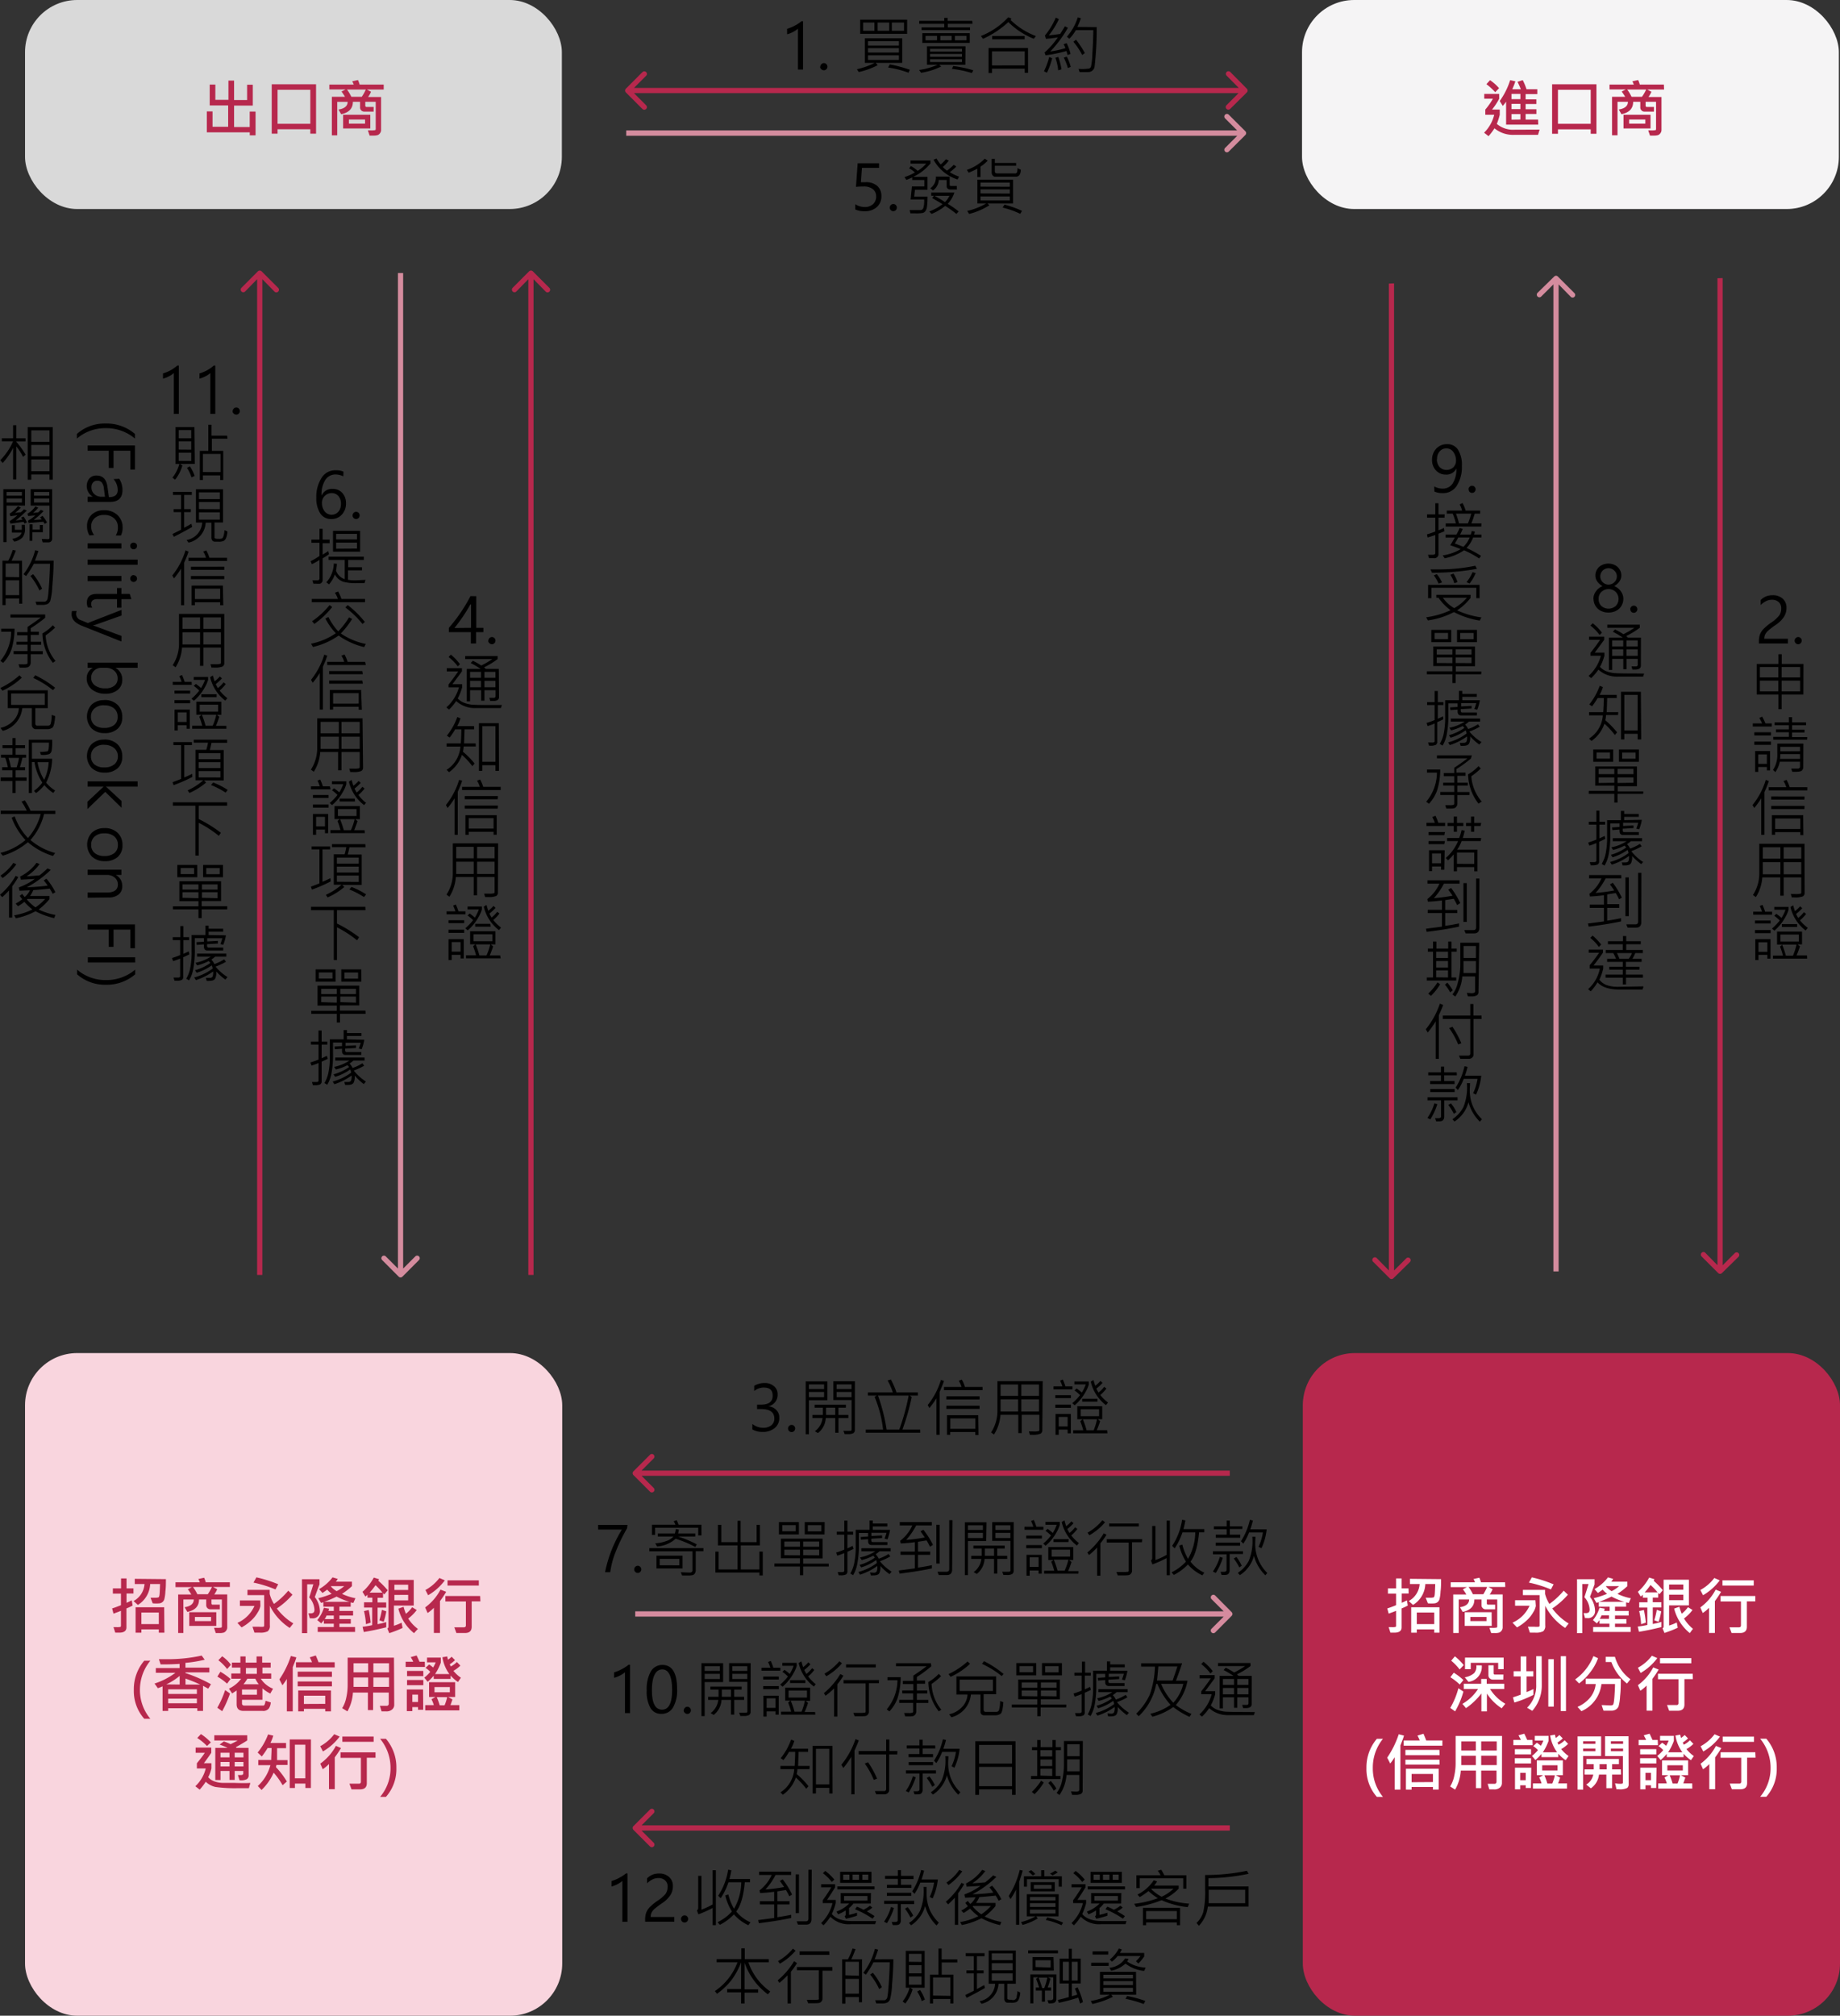
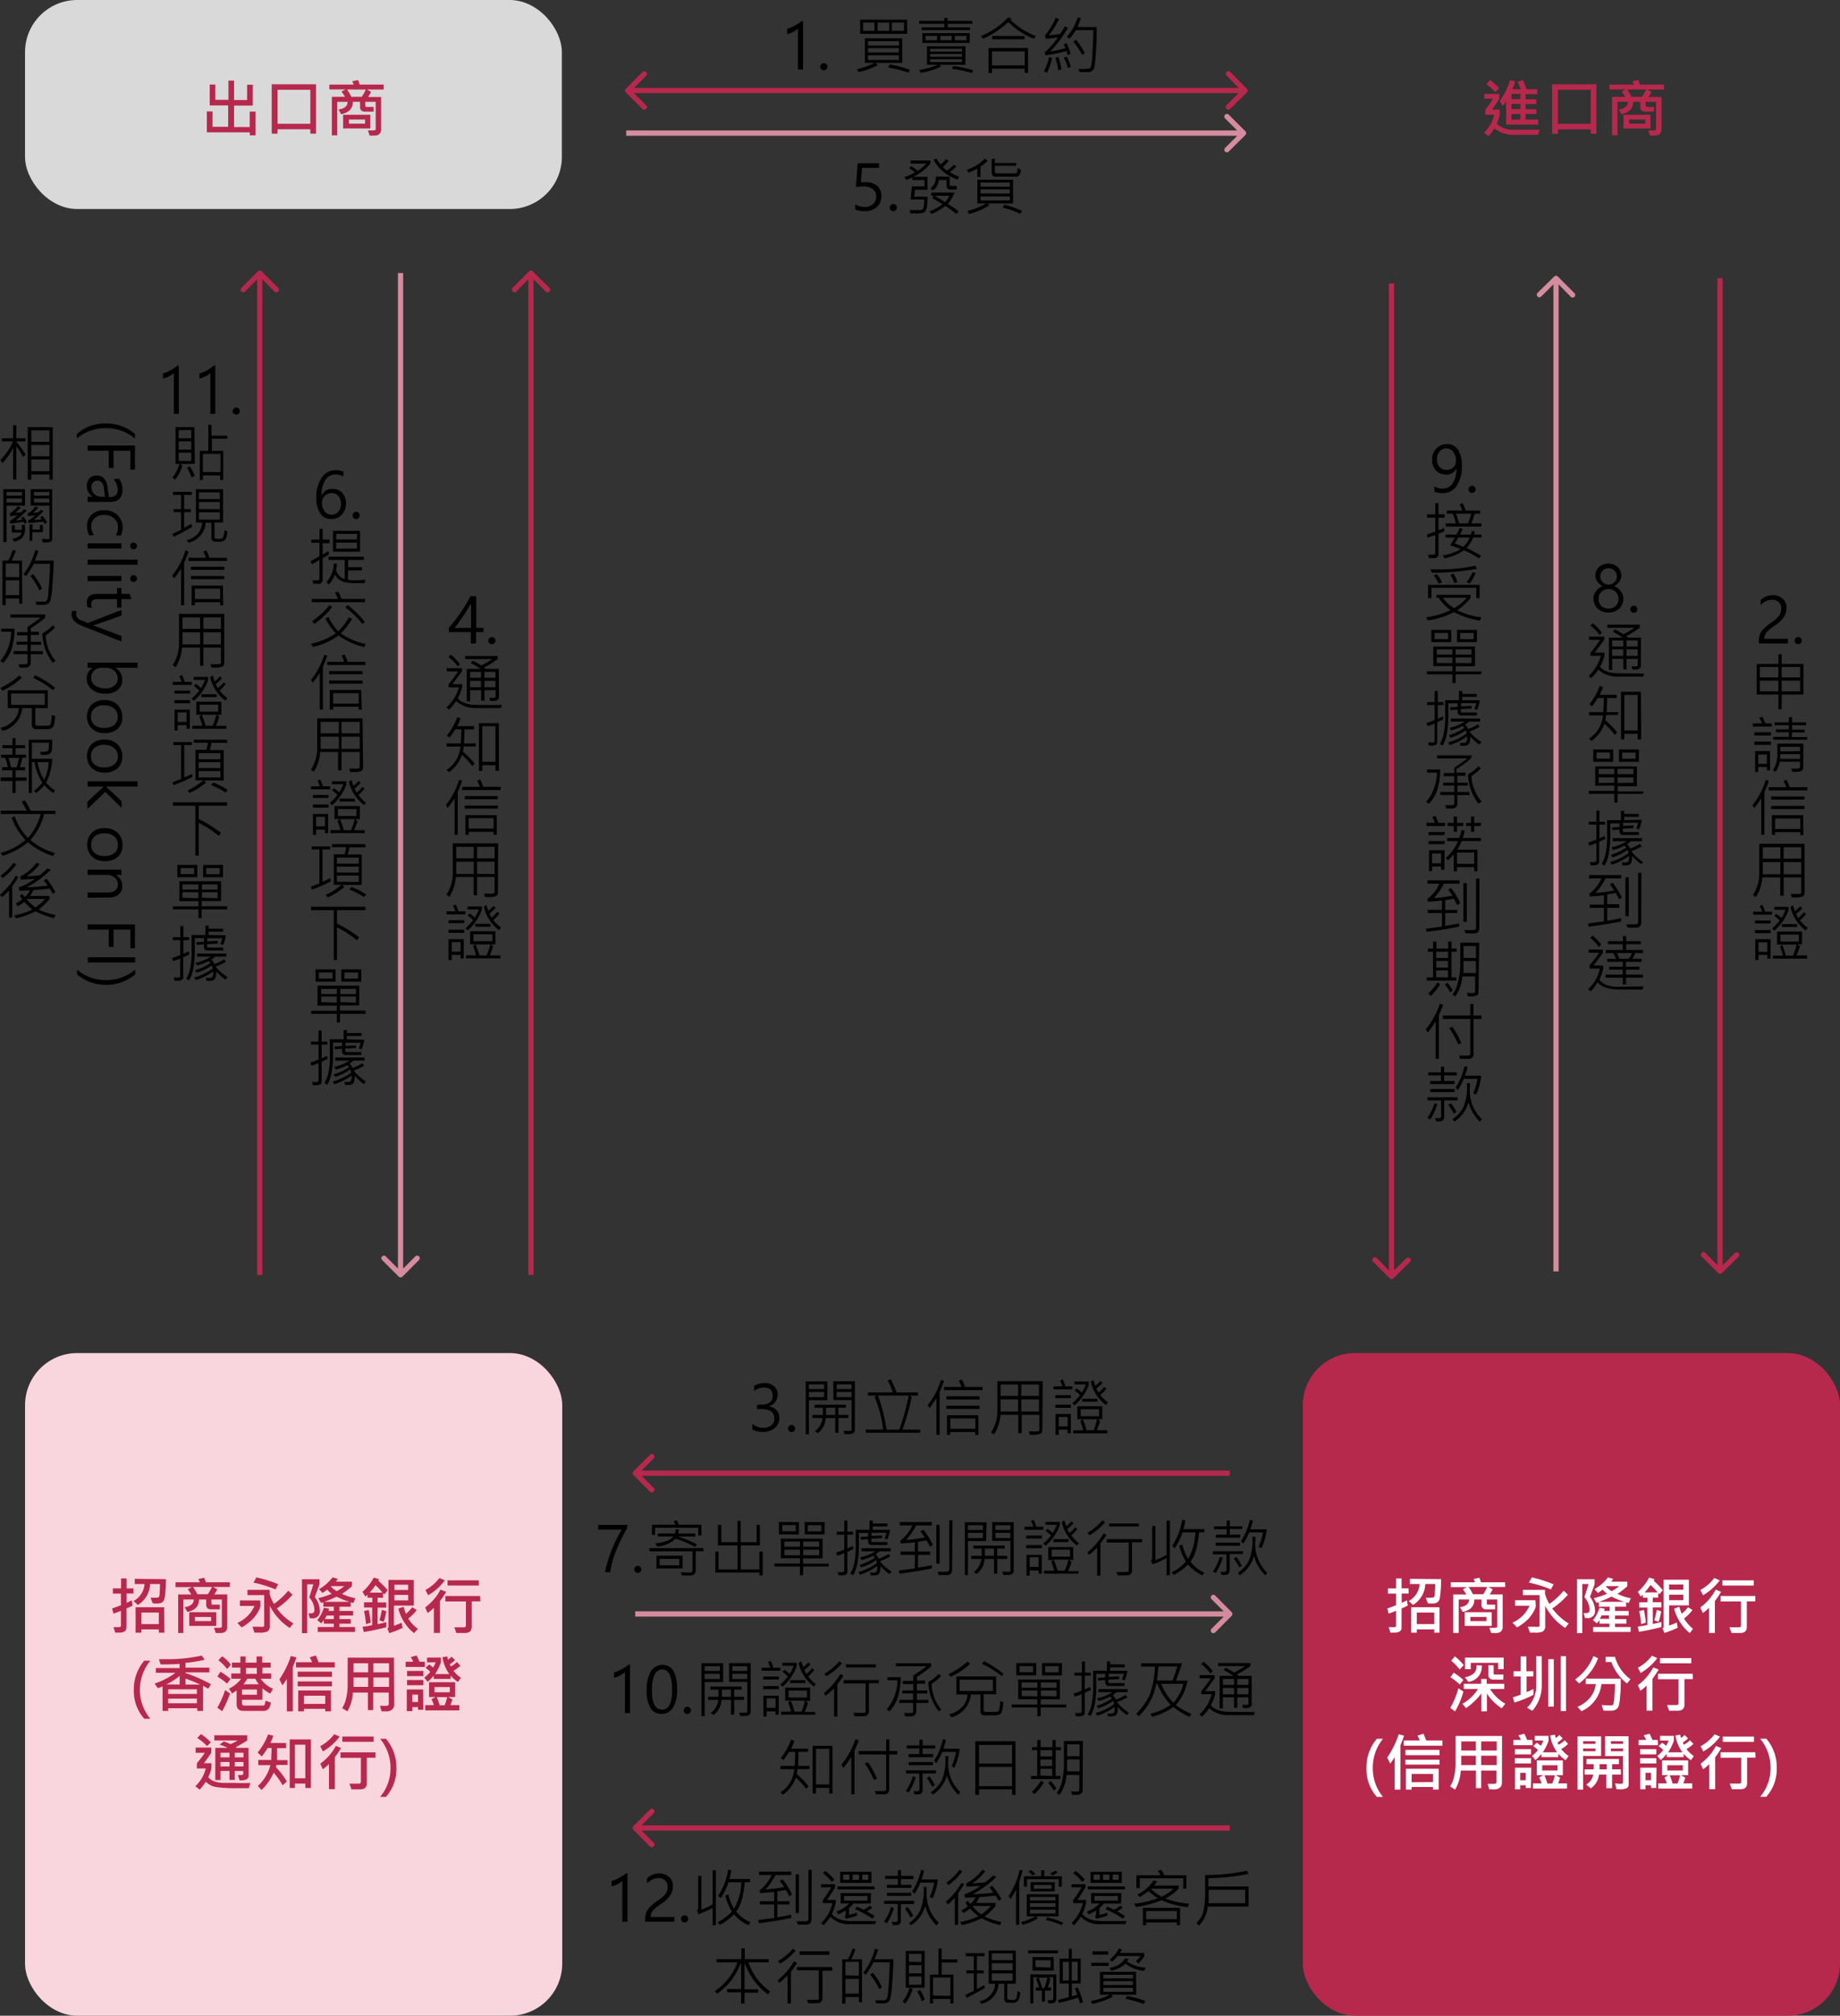
<svg xmlns="http://www.w3.org/2000/svg" viewBox="0 0 352.8 386.33">
  <rect x="0" y="0" width="352.8" height="386.33" fill="#333333" stroke="none" />
  <defs>
    <style>.cls-1{fill:#d9d9d9;}.cls-2{fill:#b7284d;}.cls-3{fill:#f5f4f5;}.cls-4{fill:#fff;}.cls-5{fill:#f9d5de;}.cls-6{fill:#d58b9e;}.cls-7{fill:#d48c9e;}</style>
  </defs>
  <g id="Layer_2" data-name="Layer 2">
    <g id="Layer_1-2" data-name="Layer 1">
      <path d="M120.24,292.9a33,33,0,0,0-2.23,4.61,16.08,16.08,0,0,0-1,3.82h-1a25,25,0,0,1,3.23-8.17h-4.55v-.9h5.62Zm1.36,7.89a.65.65,0,0,1,.21-.49.63.63,0,0,1,.47-.2.62.62,0,0,1,.48.2.64.64,0,0,1,.2.49.66.66,0,0,1-.2.48.63.63,0,0,1-.48.2.66.66,0,0,1-.47-.19A.65.65,0,0,1,121.6,300.79Zm12.9-6.52h-.62v-1.46h-8.27v1.37H125v-1.95h4.5a2.82,2.82,0,0,0-.34-.67l.59-.2a7.43,7.43,0,0,1,.36.87h4.38Zm-.89,1.7-.29.52a21.86,21.86,0,0,0-3.77-1.57A6,6,0,0,1,126,296.4l-.37-.61a7.1,7.1,0,0,0,2.06-.41,3.1,3.1,0,0,0,1.44-.89h-3v-.58h3.27a8.4,8.4,0,0,0,.18-.85l.58.1a5.86,5.86,0,0,1-.14.75h3.29v.58H130A21.48,21.48,0,0,1,133.61,296Zm1.26,1.33H133.4v3.54a1.22,1.22,0,0,1-.18.74.72.72,0,0,1-.44.31,4.3,4.3,0,0,1-1,.07l-1,0-.24-.63c.9.05,1.5.07,1.78.07a.5.5,0,0,0,.3-.11.34.34,0,0,0,.15-.27v-3.7h-8.27v-.6h10.38Zm-4,3.31h-5v-2.45h5Zm-.62-.6v-1.24h-3.76V300Zm16,1.94h-.64v-.56h-8.45v-4h.62v3.41h3.63v-4.61h-3.75v-3.94h.65v3.32h3.1v-4.09h.6v4.09h3.06v-3.32h.63v3.94h-3.66v4.61h3.57v-3.42h.64Zm11.85-7.87H154.3v-2.36h3.82Zm-.63-.58v-1.18h-2.58v1.18Zm-4.29.58h-3.83v-2.36h3.83Zm-.61-.6v-1.17H150v1.17Zm6.34,6.76H154v1.67h-.62v-1.67h-4.89v-.58h4.89v-1h-3.66V294.9h8v3.79H154v1h4.9Zm-1.84-3.79v-1H154v1Zm-3.68,0v-1h-3v1Zm3.68,1.65V297H154v1.07Zm-3.68,0V297h-3v1.07Zm17.27-4.89a9,9,0,0,1-.5,1.82l-.55-.14c.16-.44.29-.81.37-1.12h-2.9v.62l2.05-.11,0,.51-2.07.12v.35a.35.35,0,0,0,.07.21.23.23,0,0,0,.19.09h2.83v.56h-3c-.47,0-.7-.25-.7-.76V295l-1.38.1-.05-.52,1.43-.09v-.68h-1.77v2a18.89,18.89,0,0,1-.32,4,6.57,6.57,0,0,1-.79,2.09l-.53-.32a6.44,6.44,0,0,0,.73-1.9,15.16,15.16,0,0,0,.3-3.48v-3h2.65v-1.78h.62V292h2.8v.56h-2.8v.64Zm-7,3.65c-.31.16-.7.34-1.18.55v3.71a.69.69,0,0,1-.27.64,2.3,2.3,0,0,1-1.08.16h-.32l-.2-.61h.76a.74.74,0,0,0,.41-.07.26.26,0,0,0,.1-.23v-3.34a13.06,13.06,0,0,1-1.35.49l-.21-.6a12.75,12.75,0,0,0,1.56-.56v-2.87h-1.45v-.56h1.45v-2.13h.6v2.13h1.1v.56h-1.1v2.63c.28-.12.61-.28,1-.47Zm7.27,4.4-.38.44a10.64,10.64,0,0,1-1.75-1.57,2.81,2.81,0,0,1-.18,1.35c-.16.3-.52.46-1.11.46a4.63,4.63,0,0,1-.54,0l-.15-.57a6.72,6.72,0,0,0,.73.05.6.6,0,0,0,.54-.23,2.17,2.17,0,0,0,.12-1.05,11.78,11.78,0,0,1-3.3,1.66l-.33-.51a10.54,10.54,0,0,0,3.53-1.7A1.5,1.5,0,0,0,168,299a9.91,9.91,0,0,1-2.88,1.41l-.31-.48a9.37,9.37,0,0,0,2.94-1.4,3.2,3.2,0,0,0-.32-.36,9.89,9.89,0,0,1-2.21.83l-.33-.5a8.48,8.48,0,0,0,2.95-1.18h-2.68v-.58h5.62v.58h-2.14a7.59,7.59,0,0,1-.73.57,3.57,3.57,0,0,1,.58.85,8.89,8.89,0,0,0,1.88-.9l.34.46a11.64,11.64,0,0,1-2,.93A9.5,9.5,0,0,0,171,301.26Zm11.63-.45c0,.71-.34,1.06-1,1.06H180l-.25-.63c.59,0,1.17,0,1.75,0q.51,0,.51-.54v-9.34h.63Zm-3.72-4.7-.53.34a10,10,0,0,0-.65-1.21l-1.64.26v1.88h2.33V298h-2.33v2.45c.94-.13,1.82-.29,2.66-.47v.62c-2,.43-4.12.75-6.2,1l-.14-.6,3.07-.4V298h-2.74v-.62h2.74v-1.8q-1.46.19-2.7.24l-.11-.51a7.64,7.64,0,0,0,2.33-2.95h-2.41v-.64h6.15v.64h-3a12.83,12.83,0,0,1-1.93,2.78,32.24,32.24,0,0,0,3.58-.47c-.22-.33-.49-.72-.82-1.16l.54-.32A15.36,15.36,0,0,1,178.89,296.11Zm1.32,3.56h-.63v-7.43h.63Zm14.2,1.33a.75.75,0,0,1-.29.68,2,2,0,0,1-1,.18h-.67l-.24-.63a12.1,12.1,0,0,0,1.32,0,.23.23,0,0,0,.26-.26v-5.64h-3.5v-3.6h4.13Zm-.63-7.77v-.9h-2.87v.9Zm0,1.55v-1h-2.87v1Zm-4.64.58H185.6v6.52H185V291.76h4.16Zm-.63-2.13v-.9H185.6v.9Zm0,1.55v-1H185.6v1Zm4.66,4h-1.9v2.82h-.62v-2.82h-1.82a3.91,3.91,0,0,1-1.49,2.88l-.6-.35a3.59,3.59,0,0,0,1.47-2.53h-1.94v-.59h2v-1.39h-1.58v-.57h6v.57h-1.43v1.39h1.9Zm-2.52-.59v-1.39h-1.76v1.39Zm9.46-5h-3.63v-.57h1.71a7.75,7.75,0,0,0-.45-1.1l.52-.21a9.38,9.38,0,0,1,.5,1.31h1.35Zm6.82,2.54-.4.49a7.92,7.92,0,0,1-2.91-4.5l.52-.33c.14.5.25.87.34,1.12a6.14,6.14,0,0,0,1-.93l.4.37a9.52,9.52,0,0,1-1.18,1.1,7,7,0,0,0,.41.76,6.27,6.27,0,0,0,1.09-1.1l.42.33a7.33,7.33,0,0,1-1.17,1.24A7.78,7.78,0,0,0,206.93,295.79Zm-3.67-3.49a6.42,6.42,0,0,1-.66,1.49,8.85,8.85,0,0,1-2.07,2.52l-.45-.4a10.89,10.89,0,0,0,1.49-1.55,7.28,7.28,0,0,0-1.06-.9l.4-.38a9.06,9.06,0,0,1,1,.79,7.84,7.84,0,0,0,.75-1.57h-2.15v-.55h2.75Zm-3.44,2.63h-3v-.56h3Zm5.09.68H202v-.55h2.93Zm-5.09,1.18h-3v-.6h3Zm7,4.88h-6.57v-.57h1.94a16.11,16.11,0,0,0-.58-1.74L202,299h-1v-2.49h4.78V299H205l.45.38a15.66,15.66,0,0,1-.65,1.74h2Zm-1.6-3.27v-1.34h-3.53v1.34Zm-.34.58h-2.78a15.65,15.65,0,0,1,.72,2.12h1.36A11.33,11.33,0,0,0,204.84,299Zm-5.08,2.69h-.61V301h-1.71v1h-.61v-4h2.93Zm-.61-1.3v-1.83h-1.71v1.83Zm12.74-8.55a11.19,11.19,0,0,1-3,2.49l-.36-.49a10.26,10.26,0,0,0,2.85-2.39Zm6.48.8h-5.7V292h5.7Zm-6.2,1.58a12.48,12.48,0,0,1-1.17,1.65V302h-.62v-5.4a16.17,16.17,0,0,1-1.56,1.44l-.33-.49a14.1,14.1,0,0,0,3.15-3.67Zm6.79,1.45h-1.9V301a.85.85,0,0,1-.2.61.81.81,0,0,1-.46.28,7.25,7.25,0,0,1-1,.05l-1.07,0-.26-.65q.51,0,1.08,0a6.59,6.59,0,0,0,1.16-.05.2.2,0,0,0,.12-.21v-5.38h-4.22V295H219Zm12,5.78-.41.56a8.33,8.33,0,0,1-2.77-2.08,9.91,9.91,0,0,1-2.7,2l-.44-.5a9,9,0,0,0,2.76-2.05,10.31,10.31,0,0,1-1.28-3.08l.59-.18a10.16,10.16,0,0,0,1.09,2.73,10.33,10.33,0,0,0,1.39-5.07h-2.46a12.4,12.4,0,0,1-1.49,3.06l-.48-.48a12.36,12.36,0,0,0,1.91-5l.62.12a14.6,14.6,0,0,1-.37,1.67h4v.62h-1q-.37,4-1.65,5.61A7.22,7.22,0,0,0,230.92,301.43Zm-6.64.54h-.62v-3.29a21.41,21.41,0,0,1-2.73,1.22l-.28-.76a.5.5,0,0,0,.24-.44v-6.17h.62V299a12.77,12.77,0,0,0,2.15-1v-6.56h.62Zm18.56-8.8a11.21,11.21,0,0,1-1,3.63l-.56-.28a9.9,9.9,0,0,0,.84-2.75H239.5a10.89,10.89,0,0,1-1.11,2.15l-.45-.47a12.63,12.63,0,0,0,1.71-4.1l.58.13a15.27,15.27,0,0,1-.5,1.69Zm-4.67-.07h-2.4v1.09h2v.59h-4.69v-.59h2.09V293.1h-2.45v-.57h2.45v-1.1h.61v1.1h2.4Zm4.82,8.39-.4.49a8.08,8.08,0,0,1-2.19-3.73,6.3,6.3,0,0,1-2.69,3.7l-.4-.44a6.24,6.24,0,0,0,2.11-2.32,10,10,0,0,0,.67-4.59h.6c0,.45-.05.87-.05,1.24a7.84,7.84,0,0,0,.62,3.2A7.75,7.75,0,0,0,243,301.49Zm-5.24-5.18h-4.68v-.59h4.68Zm.55,1.59h-2.56v3.18a.83.83,0,0,1-.14.49.63.63,0,0,1-.3.27,1.91,1.91,0,0,1-.66.07,3.24,3.24,0,0,1-.44,0l-.21-.6a5.12,5.12,0,0,0,.56,0,.85.85,0,0,0,.48-.09.33.33,0,0,0,.12-.27V297.9h-2.61v-.59h5.76Zm-3.87.73a12.38,12.38,0,0,1-1.35,2.91l-.55-.28a9.55,9.55,0,0,0,1.33-2.81Zm3.67,1.49-.5.35a10.66,10.66,0,0,0-1.07-1.7l.51-.3A7.72,7.72,0,0,1,238.1,300.12Z" />
      <path d="M119.83,328.33V320.5a4.45,4.45,0,0,1-.89.6,5.14,5.14,0,0,1-1.19.47v-1.05a7.39,7.39,0,0,0,1.51-.63,7.56,7.56,0,0,0,1.27-.83h.28v9.27ZM124,324a6.89,6.89,0,0,1,.78-3.64A2.53,2.53,0,0,1,127,319.1q2.83,0,2.83,4.66a6.54,6.54,0,0,1-.78,3.49,2.5,2.5,0,0,1-2.25,1.23,2.31,2.31,0,0,1-2.11-1.18A6.31,6.31,0,0,1,124,324Zm1-.05c0,2.48.64,3.72,1.94,3.72s1.93-1.26,1.93-3.78-.63-3.93-1.88-3.93S125,321.27,125,323.93Zm6.11,3.86a.65.65,0,0,1,.21-.49.63.63,0,0,1,.47-.2.62.62,0,0,1,.48.2.64.64,0,0,1,.2.49.66.66,0,0,1-.2.48.62.62,0,0,1-.48.2.66.66,0,0,1-.47-.19A.65.65,0,0,1,131.08,327.79Zm12.81.21a.75.75,0,0,1-.29.68,2,2,0,0,1-1,.18h-.67l-.24-.63a12.1,12.1,0,0,0,1.32,0,.23.23,0,0,0,.26-.26v-5.64h-3.5v-3.6h4.13Zm-.63-7.77v-.9h-2.87v.9Zm0,1.55v-1h-2.87v1Zm-4.64.58h-3.54v6.52h-.62V318.76h4.16Zm-.63-2.13v-.9h-2.91v.9Zm0,1.55v-1h-2.91v1Zm4.66,4h-1.9v2.82h-.62v-2.82h-1.82a3.91,3.91,0,0,1-1.49,2.88l-.6-.35a3.59,3.59,0,0,0,1.47-2.53h-1.94v-.59h2v-1.39h-1.58v-.57h6v.57h-1.43v1.39h1.9Zm-2.52-.59v-1.39h-1.76v1.39Zm9.46-5H146v-.57h1.71a6.7,6.7,0,0,0-.45-1.1l.52-.21a9.38,9.38,0,0,1,.5,1.31h1.35Zm6.82,2.54-.39.49a7.89,7.89,0,0,1-2.92-4.5l.52-.33c.14.5.25.87.34,1.12a6.14,6.14,0,0,0,1-.93l.4.37a8.84,8.84,0,0,1-1.18,1.1c.16.32.29.57.41.76a6.27,6.27,0,0,0,1.09-1.1l.42.33a7,7,0,0,1-1.17,1.24A7.78,7.78,0,0,0,156.41,322.79Zm-3.67-3.49a6.42,6.42,0,0,1-.66,1.49,9,9,0,0,1-2.06,2.52l-.46-.4a10.89,10.89,0,0,0,1.49-1.55,7.28,7.28,0,0,0-1.06-.9l.4-.38a9.06,9.06,0,0,1,1,.79,7.84,7.84,0,0,0,.75-1.57H150v-.55h2.75Zm-3.44,2.63h-3v-.56h3Zm5.09.68h-2.93v-.55h2.93Zm-5.09,1.18h-3v-.6h3Zm7,4.88h-6.57v-.57h1.94a16.11,16.11,0,0,0-.58-1.74l.43-.38h-1v-2.49h4.78V326h-.84l.44.38a15.66,15.66,0,0,1-.65,1.74h2Zm-1.6-3.27v-1.34h-3.53v1.34Zm-.34.58h-2.78a14.37,14.37,0,0,1,.72,2.12h1.36A11.33,11.33,0,0,0,154.32,326Zm-5.08,2.69h-.61V328h-1.71v1h-.61v-4h2.93Zm-.61-1.3v-1.83h-1.71v1.83Zm12.74-8.55a11.19,11.19,0,0,1-3,2.49l-.36-.49a10.48,10.48,0,0,0,2.86-2.39Zm6.48.8h-5.7V319h5.7Zm-6.2,1.58a12.48,12.48,0,0,1-1.17,1.65V329h-.62v-5.4A16.17,16.17,0,0,1,158.3,325l-.33-.49a14.1,14.1,0,0,0,3.15-3.67Zm6.79,1.45h-1.9V328a.85.85,0,0,1-.2.61.81.81,0,0,1-.46.28,7.18,7.18,0,0,1-1,.05l-1.08,0-.25-.65c.34,0,.69,0,1.07,0a6.59,6.59,0,0,0,1.16-.05.2.2,0,0,0,.12-.21v-5.38h-4.22V322h6.79Zm10.06-3.25a24,24,0,0,1-2.77,2.05v.68h1.57v.61h-1.57V324h2v.57h-2v1.23H178v.58h-2.31v1.56a1,1,0,0,1-.19.65.85.85,0,0,1-.41.31,3.4,3.4,0,0,1-.79.07l-.73,0-.22-.65.82,0a2.26,2.26,0,0,0,.79-.07.25.25,0,0,0,.12-.22v-1.66h-2.66v-.58h2.66v-1.23H173V324h2.11v-1.23h-2v-.61h2v-1c1-.68,1.89-1.28,2.55-1.81h-5.86v-.58h6.69Zm2,8.27L180,328a9.42,9.42,0,0,1-2-5.62,8.64,8.64,0,0,0,2-1.57l.44.45a13.37,13.37,0,0,1-1.82,1.49A8.23,8.23,0,0,0,180.48,327.67Zm-7.87-6.18a13.75,13.75,0,0,1-.58,3.94,7.13,7.13,0,0,1-1.59,2.62l-.51-.39a8.86,8.86,0,0,0,2.06-5.58h-1.92v-.59Zm19.78-.69-.41.48a17.78,17.78,0,0,0-3.79-2.35l.4-.51A19.8,19.8,0,0,1,192.39,320.8ZM186,318.88a13.56,13.56,0,0,1-3.73,2.5l-.4-.52a15.11,15.11,0,0,0,3.65-2.42Zm6.38,7.37c-.09,1.31-.28,2.05-.55,2.23a1.75,1.75,0,0,1-1,.27h-2.21a.66.66,0,0,1-.5-.25A.79.79,0,0,1,188,328v-3.23h-1.84a5,5,0,0,1-3.74,4.36l-.43-.57a4.81,4.81,0,0,0,2.46-1.38,3.72,3.72,0,0,0,1.06-2.41h-2.13V321.3H191v3.42h-2.4v3a.36.36,0,0,0,.1.25.29.29,0,0,0,.2.12H191a.54.54,0,0,0,.54-.31,5.58,5.58,0,0,0,.21-1.77Zm-2-2.15v-2.18H184v2.18Zm13.23-3h-3.82v-2.36h3.82Zm-.63-.58v-1.18h-2.58v1.18Zm-4.29.58h-3.83v-2.36h3.83Zm-.61-.6v-1.17h-2.59v1.17Zm6.34,6.76h-4.89v1.67h-.63v-1.67H194v-.58h4.89v-1h-3.66V321.9h8v3.79h-3.67v1h4.89Zm-1.84-3.79v-1h-3v1Zm-3.68,0v-1h-3v1Zm3.68,1.65V324h-3v1.07Zm-3.68,0V324h-3v1.07Zm17.27-4.89a8.34,8.34,0,0,1-.5,1.82l-.55-.14a10.29,10.29,0,0,0,.37-1.12h-2.9v.62l2-.11,0,.51-2.07.12v.35a.35.35,0,0,0,.07.21.25.25,0,0,0,.19.09h2.83v.56h-3c-.47,0-.7-.25-.7-.76V322l-1.37.1-.06-.52,1.43-.09v-.68H210.2v2a18.89,18.89,0,0,1-.32,4,6.84,6.84,0,0,1-.78,2.09l-.54-.32a6.44,6.44,0,0,0,.73-1.9,15.16,15.16,0,0,0,.3-3.48v-3h2.65v-1.78h.62V319h2.8v.56h-2.8v.64Zm-7,3.65c-.31.16-.7.34-1.18.55v3.71a.69.69,0,0,1-.27.64,2.3,2.3,0,0,1-1.08.16h-.32l-.2-.61h.76a.74.74,0,0,0,.41-.07.26.26,0,0,0,.1-.23v-3.34a12.27,12.27,0,0,1-1.35.49l-.2-.6a13.13,13.13,0,0,0,1.55-.56v-2.87H206v-.56h1.45v-2.13h.6v2.13h1.1v.56H208v2.63c.28-.12.61-.28,1-.47Zm7.27,4.4-.38.44a10.64,10.64,0,0,1-1.75-1.57,2.81,2.81,0,0,1-.18,1.35c-.16.3-.52.46-1.11.46a4.63,4.63,0,0,1-.54,0l-.15-.57a6.72,6.72,0,0,0,.73.05.6.6,0,0,0,.54-.23,2.17,2.17,0,0,0,.12-1.05,11.78,11.78,0,0,1-3.3,1.66l-.33-.51a10.45,10.45,0,0,0,3.53-1.7,1.5,1.5,0,0,0-.18-.61,9.91,9.91,0,0,1-2.88,1.41l-.31-.48a9.37,9.37,0,0,0,2.94-1.4,3.2,3.2,0,0,0-.32-.36,9.89,9.89,0,0,1-2.21.83l-.32-.5a8.51,8.51,0,0,0,2.94-1.18h-2.68v-.58h5.62v.58H214.1a7.59,7.59,0,0,1-.73.57,3.3,3.3,0,0,1,.58.85,8.89,8.89,0,0,0,1.88-.9l.34.46a11.64,11.64,0,0,1-2,.93A9.5,9.5,0,0,0,216.46,328.26Zm12,.22-.37.55a15.51,15.51,0,0,1-3.11-1.88,12.33,12.33,0,0,1-4,1.86l-.4-.57a11,11,0,0,0,3.88-1.71,13.78,13.78,0,0,1-2.52-4h-.23a11.28,11.28,0,0,1-3.36,6.18l-.47-.49a12.22,12.22,0,0,0,2.59-3.62,17.66,17.66,0,0,0,1-5.4H218.8v-.64h7.86c-.29.9-.68,2-1.18,3.34h2.21a9.63,9.63,0,0,1-2.24,4.67A13.62,13.62,0,0,0,228.43,328.48Zm-2.67-9.11H222.1c-.1,1.2-.19,2.1-.26,2.7h3Q225.4,320.5,225.76,319.37Zm1.13,3.33h-4.27a11.61,11.61,0,0,0,2.34,3.63A8,8,0,0,0,226.89,322.7Zm5.63-2.42-.44.44a9.05,9.05,0,0,0-1.77-1.8l.44-.45A10.21,10.21,0,0,1,232.52,320.28Zm7.46,6.34c0,.48-.37.73-1.12.73h-.51l-.18-.61h.91a.34.34,0,0,0,.2-.08.26.26,0,0,0,.09-.18v-1.19h-2.14v2h-.63v-2h-2.13v2.13h-.63V321.2h2.66a17.44,17.44,0,0,0-1.9-1.12l.41-.44a13.46,13.46,0,0,1,1.61.91,15.87,15.87,0,0,0,2.11-1.23h-5.2v-.59h6.23v.59a16.26,16.26,0,0,1-2.59,1.58,1.91,1.91,0,0,0,.33.3H240Zm-.61-3.71v-1.14h-2.14v1.14Zm-2.77,0v-1.14h-2.13v1.14Zm2.77,1.81v-1.23h-2.14v1.23Zm-2.77,0v-1.23h-2.13v1.23Zm4,3.4-.19.58-4.78,0a5.31,5.31,0,0,1-3.8-1.34,8.2,8.2,0,0,1-1.38,1.63l-.49-.42a7.9,7.9,0,0,0,2.35-3.87h-2v-.55c.59-.74,1.21-1.57,1.84-2.5H230v-.61h2.9v.61l-1.82,2.46H233v.59a9.94,9.94,0,0,1-.85,2.14,3.38,3.38,0,0,0,1.21.82,6.13,6.13,0,0,0,1.37.35c.47.06,1.9.09,4.3.09ZM155.2,339.07h-2.3a5.42,5.42,0,0,1-.14.95,15.7,15.7,0,0,1,2.26,2.32l-.43.5a14.55,14.55,0,0,0-2-2.16,6.63,6.63,0,0,1-2.48,3.3l-.47-.45a5.77,5.77,0,0,0,2.65-4.46h-2.65v-.61h2.72c.06-.77.1-1.67.11-2.7h-1.18a13.42,13.42,0,0,1-1.07,1.58l-.53-.36a12.37,12.37,0,0,0,2-3.57l.61.25a7.26,7.26,0,0,1-.63,1.49h3.28v.61h-1.83l-.09,2.7h2.22Zm4.44,4.67H159v-1.08h-2.55v1.08h-.64v-9.13h3.81ZM159,342v-6.82h-2.55V342Zm5.66-8.43c-.11.33-.28.74-.5,1.24l-.32.72v8.37h-.61v-7.19a18.87,18.87,0,0,1-1.53,2.15l-.37-.63a15.59,15.59,0,0,0,2.7-4.91Zm7.38,2.68h-1.55v6.84a.76.76,0,0,1-.25.55.81.81,0,0,1-.59.25H168l-.25-.61h1.79a.35.35,0,0,0,.25-.1.36.36,0,0,0,.12-.27v-6.66h-5.27v-.65h5.27v-2.21h.61v2.21h1.55Zm-3.87,4.65-.63.23a15.22,15.22,0,0,0-1.73-3.13l.63-.25A17.91,17.91,0,0,1,168.19,340.94ZM184,335.17a11,11,0,0,1-1,3.63l-.55-.28a9.9,9.9,0,0,0,.84-2.75h-2.64a10.91,10.91,0,0,1-1.12,2.15l-.44-.47a12.41,12.41,0,0,0,1.7-4.1l.59.13a13.38,13.38,0,0,1-.51,1.69Zm-4.67-.07H176.9v1.09h2v.59h-4.69v-.59h2.08V335.1h-2.44v-.57h2.44v-1.1h.61v1.1h2.41Zm4.82,8.39-.41.49a8.15,8.15,0,0,1-2.18-3.73,6.34,6.34,0,0,1-2.69,3.7l-.4-.44a6.32,6.32,0,0,0,2.11-2.32,10,10,0,0,0,.67-4.59h.6c0,.45-.05.87-.05,1.24a7.84,7.84,0,0,0,.61,3.2A7.62,7.62,0,0,0,184.13,343.49Zm-5.25-5.18h-4.67v-.59h4.67Zm.56,1.59h-2.56v3.18a.91.91,0,0,1-.14.49.68.68,0,0,1-.3.27,1.91,1.91,0,0,1-.66.07,3.39,3.39,0,0,1-.45,0l-.2-.6a4.86,4.86,0,0,0,.56,0,.87.87,0,0,0,.48-.09.35.35,0,0,0,.11-.27V339.9h-2.6v-.59h5.76Zm-3.88.73a12.39,12.39,0,0,1-1.34,2.91l-.56-.28a9.31,9.31,0,0,0,1.34-2.81Zm3.68,1.49-.51.35a10.46,10.46,0,0,0-1.06-1.7l.51-.3A8.13,8.13,0,0,1,179.24,342.12ZM194.73,344h-.68v-1.06h-6.33V344H187V333.72h7.71Zm-.68-6v-3.57h-6.33v3.57Zm0,4.34v-3.7h-6.33v3.7Zm9.37-6.9h-1v4.94h.91v.59h-5.65v-.59h1.2v-4.94h-1v-.59h1v-1.36h.64v1.36h2.27v-1.36h.63v1.36h1Zm-1.67,1.2v-1.2h-2.27v1.2Zm0,1.84v-1.25h-2.27v1.25Zm0,1.9V339h-2.27v1.31Zm5.84,2.81a.7.7,0,0,1-.29.6,2,2,0,0,1-1.09.21l-.64,0-.22-.66c.41,0,.75.05,1,.05s.6-.1.6-.31v-2.9h-2.46a7.8,7.8,0,0,1-1.35,3.86l-.54-.41a5.55,5.55,0,0,0,1-2.14A14.17,14.17,0,0,0,204,338v-4.32h3.62ZM207,336.6v-2.29h-2.38v2.29Zm0,2.89V337.2h-2.39c0,.71,0,1.47,0,2.29Zm-6.87,2.15a10.32,10.32,0,0,1-1.77,2.23l-.52-.43a10.63,10.63,0,0,0,1.78-2.16Zm2.44,1.15-.52.41a7.11,7.11,0,0,0-1.05-1.47l.45-.4A8.21,8.21,0,0,1,202.54,342.79Z" />
      <path d="M119.33,368.33V360.5a4.45,4.45,0,0,1-.89.6,5.14,5.14,0,0,1-1.19.47v-1.05a7.39,7.39,0,0,0,1.51-.63,7.56,7.56,0,0,0,1.27-.83h.28v9.27Zm8.68-6.72a1.54,1.54,0,0,0-.49-1.22,1.84,1.84,0,0,0-1.31-.44,2.46,2.46,0,0,0-1.14.28,4,4,0,0,0-1,.73V360a3.26,3.26,0,0,1,1-.68,3.19,3.19,0,0,1,1.29-.24,2.77,2.77,0,0,1,1.93.66,2.26,2.26,0,0,1,.73,1.76,3.13,3.13,0,0,1-.48,1.71,5.43,5.43,0,0,1-1.52,1.51,16.17,16.17,0,0,0-1.55,1.16,2.4,2.4,0,0,0-.55.71,1.88,1.88,0,0,0-.16.82h4.53v.9H123.7v-.39a3.85,3.85,0,0,1,.21-1.36,3.27,3.27,0,0,1,.71-1.07,10.55,10.55,0,0,1,1.5-1.22A6.79,6.79,0,0,0,127.6,363,2.31,2.31,0,0,0,128,361.61Zm2.57,6.18a.65.65,0,0,1,.21-.49.63.63,0,0,1,.47-.2.62.62,0,0,1,.48.2.64.64,0,0,1,.2.49.66.66,0,0,1-.2.48.62.62,0,0,1-.48.2.66.66,0,0,1-.47-.19A.65.65,0,0,1,130.58,367.79Zm13.32.64-.41.56a8.33,8.33,0,0,1-2.77-2.08,10,10,0,0,1-2.69,2l-.45-.5a9,9,0,0,0,2.76-2.05,10.31,10.31,0,0,1-1.28-3.08l.59-.18a10.16,10.16,0,0,0,1.09,2.73,10.33,10.33,0,0,0,1.39-5.07h-2.46a12.4,12.4,0,0,1-1.49,3.06l-.48-.48a12.36,12.36,0,0,0,1.91-5l.62.12a14.6,14.6,0,0,1-.37,1.67h3.95v.62h-1q-.37,4-1.65,5.61A7.3,7.3,0,0,0,143.9,368.43Zm-6.64.54h-.62v-3.29a21.41,21.41,0,0,1-2.73,1.22l-.28-.76a.5.5,0,0,0,.24-.44v-6.17h.62V366a12.77,12.77,0,0,0,2.15-1v-6.56h.62Zm18.33-1.16c0,.71-.34,1.06-1,1.06H153l-.25-.63c.59,0,1.17,0,1.75,0q.51,0,.51-.54v-9.34h.63Zm-3.72-4.7-.53.34a10,10,0,0,0-.65-1.21l-1.64.26v1.88h2.33V365h-2.33v2.45c.94-.13,1.82-.29,2.66-.47v.62c-2.05.43-4.12.75-6.2,1l-.14-.6,3.07-.4V365H145.7v-.62h2.74v-1.8q-1.45.19-2.7.24l-.11-.51a7.64,7.64,0,0,0,2.33-2.95h-2.41v-.64h6.15v.64h-3a12.83,12.83,0,0,1-1.93,2.78,32.24,32.24,0,0,0,3.58-.47c-.22-.33-.49-.72-.82-1.16l.54-.32A15.36,15.36,0,0,1,151.87,363.11Zm1.32,3.56h-.63v-7.43h.63Zm6.76-6.4-.47.42a8.44,8.44,0,0,0-1.7-1.67l.45-.44A9.51,9.51,0,0,1,160,360.27Zm7.14.6h-6v-2.12h6Zm-.61-.58v-1h-1.14v1Zm-1.77,0v-1h-1.24v1Zm-1.84,0v-1h-1.2v1Zm5.11,7.9-.18.59h-4.59a4.93,4.93,0,0,1-4-1.42,9.81,9.81,0,0,1-1.31,1.65l-.46-.43a7.81,7.81,0,0,0,2.18-3.83h-1.87v-.55c.54-.73,1.09-1.55,1.64-2.47h-1.95v-.6h2.68v.6c-.47.78-1,1.59-1.55,2.42h1.67v.6a11.65,11.65,0,0,1-.74,2.09q1.07,1.35,3.87,1.35Zm-.29-6.07h-7.14v-.57h7.14Zm-.73,2.71h-3.33a4.72,4.72,0,0,1-.83.87V367a11.43,11.43,0,0,0,1.52-.42l0,.59c-.86.27-1.57.46-2.13.58l-.24-.49a.36.36,0,0,0,.2-.34v-.77a7.18,7.18,0,0,1-1.46.75l-.3-.53a6.44,6.44,0,0,0,2.44-1.55h-1.63v-2H167Zm-.63-.56v-.88h-4.49v.88Zm1.33,3-.36.46a18.15,18.15,0,0,0-3.35-1.8l.35-.5a10.09,10.09,0,0,1,1.26.59,5.73,5.73,0,0,0,1.25-.78l.45.37a5.65,5.65,0,0,1-1.06.73A14.28,14.28,0,0,1,167.66,367.22Zm12.16-7.05a11.21,11.21,0,0,1-1,3.63l-.56-.28a9.9,9.9,0,0,0,.84-2.75h-2.64a10.89,10.89,0,0,1-1.11,2.15l-.45-.47a12.63,12.63,0,0,0,1.71-4.1l.58.13a15.27,15.27,0,0,1-.5,1.69Zm-4.67-.07h-2.4v1.09h2v.59h-4.69v-.59h2.09V360.1h-2.45v-.57h2.45v-1.1h.61v1.1h2.4Zm4.82,8.39-.4.49a8.17,8.17,0,0,1-2.19-3.73,6.3,6.3,0,0,1-2.69,3.7l-.4-.44a6.24,6.24,0,0,0,2.11-2.32,10,10,0,0,0,.67-4.59h.6c0,.45,0,.87,0,1.24a7.84,7.84,0,0,0,.62,3.2A7.75,7.75,0,0,0,180,368.49Zm-5.24-5.18h-4.68v-.59h4.68Zm.55,1.59h-2.56v3.18a.83.83,0,0,1-.14.49.63.63,0,0,1-.3.27,1.91,1.91,0,0,1-.66.07,3.24,3.24,0,0,1-.44,0l-.21-.6a5.12,5.12,0,0,0,.56,0,.83.83,0,0,0,.48-.09.33.33,0,0,0,.12-.27V364.9h-2.6v-.59h5.75Zm-3.87.73a12,12,0,0,1-1.35,2.91l-.55-.28a9.55,9.55,0,0,0,1.33-2.81Zm3.67,1.49-.5.35a11.23,11.23,0,0,0-1.06-1.7l.51-.3A8.13,8.13,0,0,1,175.08,367.12ZM192,368.36l-.24.61a14.6,14.6,0,0,1-3.57-1.32,14,14,0,0,1-3.77,1.3l-.32-.57a12.23,12.23,0,0,0,3.49-1.13A9.38,9.38,0,0,1,186,365.8a10.86,10.86,0,0,1-1.24.84l-.45-.46a6.59,6.59,0,0,0,1.27-.84c-.18-.22-.35-.43-.49-.63l.48-.39a6.17,6.17,0,0,0,.48.6,3.82,3.82,0,0,0,1-1.29l-2,.09-.15-.63a12.5,12.5,0,0,0,3.1-1.64l-2.66.15-.12-.62a8.55,8.55,0,0,0,3.1-2.61l.6.23a9.13,9.13,0,0,1-2.48,2.34c.6,0,1.42-.07,2.46-.17.55-.44,1.07-.88,1.53-1.33l.62.28a19.88,19.88,0,0,1-4.59,3.34,40.19,40.19,0,0,0,4-.32,9.24,9.24,0,0,0-.75-1l.52-.33A12.56,12.56,0,0,1,192,364l-.53.31a6.61,6.61,0,0,0-.57-1c-.94.11-2,.21-3.12.29a6.17,6.17,0,0,1-.63,1.12h3.73v.6a12.16,12.16,0,0,1-2.08,2A12.7,12.7,0,0,0,192,368.36Zm-2-3.07H186.6l-.1.11a8.19,8.19,0,0,0,1.65,1.5A9.05,9.05,0,0,0,190,365.29Zm-5.49-6.63a11.58,11.58,0,0,1-2.64,2.63l-.41-.47a8.86,8.86,0,0,0,2.47-2.44Zm.36,2.44a15.89,15.89,0,0,1-1.16,1.77v6.05h-.63v-5.2c-.47.5-.9.93-1.29,1.28l-.44-.51a13.48,13.48,0,0,0,3-3.62Zm11.22-2.59c-.08.31-.21.76-.4,1.33l-.27.85v8.22h-.6v-6.76a15.28,15.28,0,0,1-1.06,1.83l-.35-.59a16.33,16.33,0,0,0,2.11-5Zm7.5,3.1H203v-1.44h-6.09v1.44h-.58v-2h3.3v-1.17h.61v1.17h3.36Zm-5.07-2.45-.51.29a8.18,8.18,0,0,0-.82-.74l.53-.27A7.77,7.77,0,0,1,198.51,359.16Zm4.3-.32a7.23,7.23,0,0,1-1,.6l-.5-.35a5.63,5.63,0,0,0,1-.56Zm-.58,3.65h-4.62v-1.75h4.62Zm-.62-.5v-.71h-3.39V362Zm1.34,5.3h-4.26l.28.4a11.54,11.54,0,0,1-2.91,1.24l-.3-.55a10.21,10.21,0,0,0,2.78-1.09h-1.67v-4.24H203Zm-.58-3.05v-.67h-4.9v.67Zm0,1.24v-.72h-4.9v.72Zm0,1.25V366h-4.9v.74Zm1.46,1.76-.31.5a13,13,0,0,0-3-1l.26-.51A15.36,15.36,0,0,1,203.83,368.49Zm4.12-8.22-.47.42a8.44,8.44,0,0,0-1.7-1.67l.45-.44A9.51,9.51,0,0,1,208,360.27Zm7.14.6h-6v-2.12h6Zm-.61-.58v-1h-1.14v1Zm-1.77,0v-1h-1.24v1Zm-1.84,0v-1h-1.2v1Zm5.11,7.9-.18.59h-4.59a4.93,4.93,0,0,1-4-1.42,9.81,9.81,0,0,1-1.31,1.65l-.46-.43a7.81,7.81,0,0,0,2.18-3.83h-1.87v-.55c.54-.73,1.09-1.55,1.64-2.47h-1.95v-.6h2.68v.6c-.47.78-1,1.59-1.55,2.42h1.67v.6a11.65,11.65,0,0,1-.74,2.09q1.07,1.35,3.87,1.35Zm-.29-6.07h-7.14v-.57h7.14Zm-.73,2.71h-3.33a4.72,4.72,0,0,1-.83.87V367a11.43,11.43,0,0,0,1.52-.42l0,.59c-.86.27-1.57.46-2.13.58l-.24-.49a.36.36,0,0,0,.2-.34v-.77a7.18,7.18,0,0,1-1.46.75l-.3-.53a6.44,6.44,0,0,0,2.44-1.55h-1.63v-2H215Zm-.63-.56v-.88h-4.49v.88Zm1.33,3-.36.46a18.15,18.15,0,0,0-3.35-1.8l.35-.5a10.09,10.09,0,0,1,1.26.59,5.73,5.73,0,0,0,1.25-.78l.45.37a5.65,5.65,0,0,1-1.06.73A14.28,14.28,0,0,1,215.66,367.22Zm11.81-5.29h-.61V360h-8.34v1.88h-.64v-2.47h4.62a3.15,3.15,0,0,0-.53-.85l.68-.21c.22.36.41.71.58,1.06h4.24Zm.51,2.92-.26.62a16.1,16.1,0,0,1-5-1.33,20.88,20.88,0,0,1-4.89,1.3l-.39-.6a20.41,20.41,0,0,0,4.56-1.08,10.37,10.37,0,0,1-1.8-1.37,15.47,15.47,0,0,1-1.67,1.16l-.44-.49a7.94,7.94,0,0,0,3.13-2.75l.63.25a6.69,6.69,0,0,1-.56.78H226v.59a9.57,9.57,0,0,1-2.54,1.89A15.39,15.39,0,0,0,228,364.85Zm-2.91-2.92h-4.28l-.07.07a8,8,0,0,0,2,1.48A8.42,8.42,0,0,0,225.07,361.93Zm1.19,7h-.63v-.53h-5.88v.53h-.62v-3.32h7.13Zm-.63-1.15v-1.56h-5.88v1.56Zm13.78-8.7a39.57,39.57,0,0,1-7.72.84v1.59h7.7v3.86h-7.81a6.4,6.4,0,0,1-1.71,3.67l-.46-.54a4.62,4.62,0,0,0,1.31-2.15,17.91,17.91,0,0,0,.34-4.25v-2.78a39,39,0,0,0,8-.81Zm-.67,5.64v-2.58h-7c0,.45,0,1.31,0,2.58Zm-91.08,16.95-.44.51a12.7,12.7,0,0,1-4.47-6.07v5.12h2.61v.63h-2.61V384h-.66v-2.15h-2.68v-.63h2.68v-5.12a14.22,14.22,0,0,1-1.82,3.37,13.57,13.57,0,0,1-2.8,2.66l-.41-.52a11.38,11.38,0,0,0,4.33-5.51h-4v-.62h4.74v-2.06h.66v2.06h4.6v.62h-3.9A11.25,11.25,0,0,0,147.66,381.67Zm4.87-7.85a11.35,11.35,0,0,1-3,2.49l-.37-.49a10.33,10.33,0,0,0,2.86-2.39Zm6.48.8h-5.7V374H159Zm-6.21,1.58a12.38,12.38,0,0,1-1.16,1.65V384H151v-5.4a19,19,0,0,1-1.56,1.44l-.33-.49a14.1,14.1,0,0,0,3.15-3.67Zm6.79,1.45H157.7V383a.9.9,0,0,1-.2.61.84.84,0,0,1-.46.28,7.25,7.25,0,0,1-1,.05l-1.08,0-.25-.65c.34,0,.7,0,1.07,0a6.84,6.84,0,0,0,1.17-.05A.2.2,0,0,0,157,383v-5.38H152.8V377h6.79Zm5.68,6.05h-.6v-1h-2.59v1.27h-.61v-8.51h1.11a11.22,11.22,0,0,0,.86-2.06l.59.12a20.26,20.26,0,0,1-.81,1.94h2.05Zm-.6-5.08V376h-2.59v2.58Zm0,3.44v-2.84h-2.59v2.84Zm6.61-6.61c0,1.79-.13,3.46-.26,5a12.66,12.66,0,0,1-.38,2.72,1.26,1.26,0,0,1-.5.58,2.46,2.46,0,0,1-1.14.18l-1,0-.19-.61,1.06,0c.35,0,.58,0,.68,0a.5.5,0,0,0,.31-.14.9.9,0,0,0,.24-.32,9.4,9.4,0,0,0,.19-1.39c.07-.79.14-1.67.19-2.63s.09-1.89.11-2.79h-3.13a16.89,16.89,0,0,1-1.45,2.37l-.49-.35a12.75,12.75,0,0,0,2.23-4.61l.61.16c-.2.64-.42,1.25-.66,1.84Zm-2.21,5.37-.5.36a12.87,12.87,0,0,0-1.74-2.79l.52-.34A12,12,0,0,1,169.07,380.82Zm14.48-4.74h-3v2.33h2.25V384h-.58v-.88H178.9V384h-.59v-5.54h1.63v-5h.61v2.07h3Zm-1.33,6.4V379H178.9v3.47Zm-4.94-1.56h-2.77l.46.3a7.8,7.8,0,0,1-1.4,2.72l-.51-.39a7.33,7.33,0,0,0,1.33-2.63h-.73v-7.07h3.62Zm-.61-4.94v-1.55h-2.41V376Zm0,2.18v-1.57h-2.41v1.57Zm0,2.17v-1.57h-2.41v1.57Zm.65,2.87-.61.27a6.78,6.78,0,0,0-.86-1.82l.55-.3A8,8,0,0,1,177.32,383.2Zm18.29-1.36a3.75,3.75,0,0,1-.26,1.25,1.11,1.11,0,0,1-.46.56,2.37,2.37,0,0,1-1,.15l-.69,0a.68.68,0,0,1-.48-.22.93.93,0,0,1-.17-.61v-2.81h-1.1a4.16,4.16,0,0,1-3.27,3.84l-.38-.5a3.61,3.61,0,0,0,3-3.34h-1.24v-6.37h5.2v6.37h-1.64V383a.23.23,0,0,0,.11.2,1.88,1.88,0,0,0,.71.07.7.7,0,0,0,1-.72,3.54,3.54,0,0,0,.13-.94Zm-1.46-6.2v-1.3h-4v1.3Zm0,1.93v-1.35h-4v1.35Zm0,2v-1.4h-4v1.4Zm-5.31,1.4c-1.28.73-2.45,1.36-3.51,1.88l-.26-.53,1.63-.82v-3.33h-1.41v-.57h1.41v-2.72h-1.54v-.59h3.61v.59h-1.46v2.72h1.28v.57h-1.28v3l1.39-.76Zm18.79,2.7-.55.28c-.08-.29-.19-.67-.34-1.14-1.19.39-2.43.72-3.73,1l-.19-.55c.85-.2,1.55-.38,2.1-.56v-2.6h-1.76v-4.76h1.76v-1.89h.58v1.89h1.7v4.76h-1.7v2.44c.3-.07.66-.17,1.05-.3-.19-.52-.35-.91-.47-1.17l.54-.22A16.33,16.33,0,0,1,207.63,383.65Zm-1-4.13v-3.59H205.5v3.59Zm-1.69,0v-3.59h-1.16v3.59Zm-2.1-5.21h-5.71v-.58h5.71Zm-.79,3.3h-4.09V375.1H202Zm-.61-.59V375.7h-2.89V377Zm1.09,6a.86.86,0,0,1-.17.57.72.72,0,0,1-.42.26,4.49,4.49,0,0,1-.89.06l-.23-.62.55,0q.57,0,.57-.39v-4h-1l.46.25a14.69,14.69,0,0,1-.53,1.71h.65v.58h-1.17v2.13h-.59v-2.13h-1.16v-.58h.63a14.67,14.67,0,0,0-.58-1.66l.41-.3h-.93v5h-.59v-5.55h5Zm-1.7-4.06h-1.69c.32.85.55,1.51.67,2h.4A9.56,9.56,0,0,0,200.81,379Zm18.55-4.06a10.29,10.29,0,0,1-1.12,1.36l-.46-.44a9.78,9.78,0,0,0,.88-1h-4.39a6.24,6.24,0,0,1-1.1,1.08l-.41-.41a6.5,6.5,0,0,0,1.74-2.12l.58.2-.38.67h4.66Zm-6.9-.35h-3V374h3Zm7.16,2.54-.27.59a7.17,7.17,0,0,1-3.58-1.4,5.62,5.62,0,0,1-2.75,1.36l-.32-.57a3.94,3.94,0,0,0,3-1.8l.66.12a1.61,1.61,0,0,1-.28.47A6.56,6.56,0,0,0,219.62,377.1Zm-7.07-.38h-3.36v-.6h3.36Zm5.27,5.53h-4.77l.3.4a16.21,16.21,0,0,1-3.93,1.37l-.31-.57a12.79,12.79,0,0,0,3.66-1.2H210.9v-4.39h6.92Zm-.62-3.14v-.69h-5.66v.69Zm0,1.28v-.74h-5.66v.74Zm0,1.3v-.76h-5.66v.76Zm2.35,1.79-.29.55a23.5,23.5,0,0,0-3.48-1l.3-.54A22.76,22.76,0,0,1,219.55,383.48Z" />
      <path d="M144.26,272.91a3.25,3.25,0,0,0,2.1.74,2.38,2.38,0,0,0,1.52-.47,1.57,1.57,0,0,0,.59-1.31c0-1.21-.85-1.81-2.56-1.81h-.75v-.84h.72c1.51,0,2.27-.57,2.27-1.7s-.58-1.58-1.73-1.58a2.89,2.89,0,0,0-1.81.66v-1a3.89,3.89,0,0,1,2-.53,2.64,2.64,0,0,1,1.78.6,1.91,1.91,0,0,1,.71,1.57,2.23,2.23,0,0,1-1.82,2.3v0a2.34,2.34,0,0,1,1.55.68,2,2,0,0,1,.59,1.49,2.44,2.44,0,0,1-.89,2,3.48,3.48,0,0,1-2.28.73,3.8,3.8,0,0,1-2-.48Zm6.84.88a.65.65,0,0,1,.21-.49.63.63,0,0,1,.47-.2.62.62,0,0,1,.48.2.64.64,0,0,1,.2.49.66.66,0,0,1-.2.48.63.63,0,0,1-.48.2.66.66,0,0,1-.47-.19A.65.65,0,0,1,151.1,273.79Zm12.81.21a.75.75,0,0,1-.29.68,2,2,0,0,1-1,.18h-.67l-.24-.63a12.1,12.1,0,0,0,1.32,0,.23.23,0,0,0,.26-.26v-5.64h-3.5v-3.6h4.13Zm-.63-7.77v-.9h-2.87v.9Zm0,1.55v-1h-2.87v1Zm-4.64.58H155.1v6.52h-.62V264.76h4.16Zm-.63-2.13v-.9H155.1v.9Zm0,1.55v-1H155.1v1Zm4.66,4h-1.9v2.82h-.62v-2.82h-1.82a3.91,3.91,0,0,1-1.49,2.88l-.6-.35a3.59,3.59,0,0,0,1.47-2.53h-1.94v-.59h2v-1.39h-1.58v-.57h6v.57h-1.43v1.39h1.9Zm-2.52-.59v-1.39h-1.76v1.39Zm16.3,3.4H166V274h3.32a22.49,22.49,0,0,0-1.62-6.26l.37-.26h-1.66v-.61h4.78a12.68,12.68,0,0,0-1-2.29l.62-.19a15.63,15.63,0,0,1,1.08,2.48H176v.61h-1.56l.37.28a44.77,44.77,0,0,1-1.78,6.24h3.4Zm-2.23-7.11h-5.87A35,35,0,0,1,170,274h2.42A41,41,0,0,0,174.22,267.51Zm14.18-1.05H181v-.61h3.37a5,5,0,0,0-.54-1.18l.58-.23a5.87,5.87,0,0,1,.6,1.41h3.39ZM181,264.67c-.12.36-.29.81-.51,1.34l-.33.78V275h-.61v-7a15.78,15.78,0,0,1-1.35,1.86l-.32-.57a14,14,0,0,0,2.53-4.82Zm6.82,3.55h-6.37v-.6h6.37Zm0,1.81h-6.37v-.6h6.37Zm-.2,5H187v-.57h-4.81V275h-.62v-3.76h6Zm-.6-1.18v-2h-4.81v2Zm12.83.25a.72.72,0,0,1-.35.68A3.91,3.91,0,0,1,198,275h-.53l-.19-.65.87,0a3.44,3.44,0,0,0,1-.07.23.23,0,0,0,.14-.23v-2.89h-3.39v3.51h-.65v-3.51h-3.42a8.08,8.08,0,0,1-1.24,3.78l-.56-.4a7.49,7.49,0,0,0,1.21-4.32v-5.51h8.69Zm-.64-6.56v-2.19h-3.39v2.19Zm-4,0v-2.19h-3.36v2.19Zm4,3v-2.34h-3.39v2.34Zm-4,0v-2.34h-3.36v2.34Zm10.42-4.26H202v-.57h1.71a7.75,7.75,0,0,0-.45-1.1l.52-.21a9.38,9.38,0,0,1,.5,1.31h1.35Zm6.82,2.54-.4.49a7.92,7.92,0,0,1-2.91-4.5l.52-.33c.14.5.25.87.34,1.12a6.14,6.14,0,0,0,1-.93l.4.37a9.52,9.52,0,0,1-1.18,1.1,7,7,0,0,0,.41.76,6.27,6.27,0,0,0,1.09-1.1l.42.33a7.33,7.33,0,0,1-1.17,1.24A7.78,7.78,0,0,0,212.43,268.79Zm-3.67-3.49a6.42,6.42,0,0,1-.66,1.49,8.85,8.85,0,0,1-2.07,2.52l-.45-.4a10.89,10.89,0,0,0,1.49-1.55,7.28,7.28,0,0,0-1.06-.9l.4-.38a9.06,9.06,0,0,1,1,.79,7.84,7.84,0,0,0,.75-1.57H206v-.55h2.75Zm-3.44,2.63h-3v-.56h3Zm5.09.68h-2.93v-.55h2.93Zm-5.09,1.18h-3v-.6h3Zm7,4.88h-6.57v-.57h1.94a16.11,16.11,0,0,0-.58-1.74l.43-.38h-1v-2.49h4.78V272h-.85l.45.38a15.66,15.66,0,0,1-.65,1.74h2Zm-1.6-3.27v-1.34h-3.53v1.34Zm-.34.58h-2.78a15.65,15.65,0,0,1,.72,2.12h1.36A11.33,11.33,0,0,0,210.34,272Zm-5.08,2.69h-.61V274h-1.71v1h-.61v-4h2.93Zm-.61-1.3v-1.83h-1.71v1.83Z" />
      <path d="M65.82,91.3a3.23,3.23,0,0,0-1.48-.36,2.25,2.25,0,0,0-2,1.1A5.15,5.15,0,0,0,61.66,95h0a2.13,2.13,0,0,1,2.08-1.3,2.42,2.42,0,0,1,1.89.77,2.86,2.86,0,0,1,.71,2,3.06,3.06,0,0,1-.79,2.16,2.67,2.67,0,0,1-2,.85,2.44,2.44,0,0,1-2.16-1.1,5.43,5.43,0,0,1-.74-3,6.71,6.71,0,0,1,1-3.78,3.06,3.06,0,0,1,2.71-1.47,3.41,3.41,0,0,1,1.5.27Zm-4.09,5.06A2.62,2.62,0,0,0,62.24,98a1.71,1.71,0,0,0,2.63.08,2.2,2.2,0,0,0,.5-1.47,2.25,2.25,0,0,0-.49-1.55,1.66,1.66,0,0,0-1.31-.55,1.83,1.83,0,0,0-1.84,1.86Zm5.87,2.43a.65.65,0,0,1,.21-.49.63.63,0,0,1,.47-.2.62.62,0,0,1,.48.2.64.64,0,0,1,.2.49.67.67,0,0,1-.2.48.62.62,0,0,1-.48.2.66.66,0,0,1-.47-.19A.65.65,0,0,1,67.6,98.79Zm-4.4,5.32H61.86v2.18c.3-.16.66-.39,1.09-.68l.12.62a12,12,0,0,1-1.21.78v4.16a.68.68,0,0,1-.15.45.77.77,0,0,1-.33.25,3.73,3.73,0,0,1-.75,0h-.54l-.2-.64c.1,0,.46,0,1.07,0a.27.27,0,0,0,.2-.12.29.29,0,0,0,.1-.21v-3.59a10.06,10.06,0,0,1-1.47.82l-.23-.57a15,15,0,0,0,1.7-1v-2.54H59.71v-.6h1.55v-2.07h.6v2.07H63.2Zm5.85,1.63h-5.2v-4h5.2Zm-.6-2.36v-1.06h-4v1.06Zm0,1.76V104h-4v1.17Zm1.63,6-.2.63H68.29a9.13,9.13,0,0,1-2.47-.27,2.87,2.87,0,0,1-1.61-1.41A6,6,0,0,1,63.09,112l-.52-.39A5.56,5.56,0,0,0,64,108l.6.06a10,10,0,0,1-.17,1.31A2.63,2.63,0,0,0,66.1,111v-3.68H63v-.62h6.76v.62h-3v1.4h2.65v.59H66.72v1.81a8,8,0,0,0,1.44.11ZM70,115.42H59.78v-.62h5a3.9,3.9,0,0,0-.58-1.19l.63-.24a7.35,7.35,0,0,1,.64,1.43H70Zm0,3.73-.49.45a18,18,0,0,0-3.3-3.18l.46-.45A18.68,18.68,0,0,1,69.91,119.15Zm-6.31-2.8a16.52,16.52,0,0,1-3.41,3.23l-.45-.51a15.68,15.68,0,0,0,3.37-3.1Zm6.45,7.05-.31.62a13.92,13.92,0,0,1-4.9-2.21A14.18,14.18,0,0,1,60,124l-.36-.63a12.85,12.85,0,0,0,4.75-2,12,12,0,0,1-2-2.83l.58-.29A11.48,11.48,0,0,0,64.85,121a14,14,0,0,0,2.07-2.68l.6.3a16.26,16.26,0,0,1-2.17,2.79A12.82,12.82,0,0,0,70.05,123.4Zm0,4.06h-7.4v-.61H66a4.32,4.32,0,0,0-.54-1.18l.59-.23a6.8,6.8,0,0,1,.6,1.41H70Zm-7.39-1.79c-.11.36-.28.81-.5,1.34l-.34.78V136h-.6v-7a15.78,15.78,0,0,1-1.35,1.86l-.32-.57a14.18,14.18,0,0,0,2.53-4.82Zm6.82,3.55H63.11v-.6h6.36Zm0,1.81H63.11v-.6h6.36Zm-.19,5h-.6v-.57H63.87V136h-.63v-3.76h6Zm-.6-1.18v-2H63.87v2Zm.83,12.25a.72.72,0,0,1-.35.68,3.94,3.94,0,0,1-1.57.19h-.53l-.19-.65.86,0a3.58,3.58,0,0,0,1-.07.24.24,0,0,0,.14-.23v-2.89H65.48v3.51h-.65v-3.51H61.4a8.09,8.09,0,0,1-1.23,3.78l-.56-.4a7.57,7.57,0,0,0,1.21-4.32v-5.51h8.69Zm-.64-6.56v-2.19H65.48v2.19Zm-4,0v-2.19H61.47v2.19Zm4,3v-2.34H65.48v2.34Zm-4,0v-2.34H61.47v2.34Zm-1.59,7.74H59.62v-.57h1.7a7.45,7.45,0,0,0-.44-1.1l.51-.21a8.47,8.47,0,0,1,.51,1.31h1.34Zm6.83,2.54-.4.49a7.92,7.92,0,0,1-2.91-4.5l.52-.33c.14.5.25.87.34,1.12a6.57,6.57,0,0,0,1-.93l.4.37a9.52,9.52,0,0,1-1.18,1.1,7,7,0,0,0,.41.76,6.27,6.27,0,0,0,1.09-1.1l.42.33a7.38,7.38,0,0,1-1.18,1.24A8.15,8.15,0,0,0,70.07,153.79ZM66.4,150.3a6.42,6.42,0,0,1-.66,1.49,8.85,8.85,0,0,1-2.07,2.52l-.45-.4a10.89,10.89,0,0,0,1.49-1.55,7.85,7.85,0,0,0-1.06-.9l.4-.38a9.1,9.1,0,0,1,1,.79,7.94,7.94,0,0,0,.76-1.57H63.65v-.55H66.4ZM63,152.93h-3v-.56h3Zm5.08.68H65.11v-.55H68ZM63,154.79h-3v-.6h3Zm6.95,4.88H63.35v-.57h1.93a13.55,13.55,0,0,0-.57-1.74l.43-.38h-1v-2.49H69V157H68.1l.45.38a18,18,0,0,1-.65,1.74h2Zm-1.59-3.27v-1.34H64.79v1.34ZM68,157H65.2a17.18,17.18,0,0,1,.72,2.12h1.36A11.43,11.43,0,0,0,68,157Zm-5.08,2.69h-.61V159h-1.7v1H60v-4h2.92Zm-.61-1.3v-1.83h-1.7v1.83Zm7.77,4H67c-.11.56-.22,1-.32,1.38h2.67v5.83H65.62l.4.4a12.85,12.85,0,0,1-3.2,2l-.34-.5a11.91,11.91,0,0,0,3-1.93H64v-5.83h2.07a9.73,9.73,0,0,0,.33-1.38H63.65v-.57h6.4Zm-1.29,3.13v-1.15H64.59v1.15Zm0,1.71v-1.13H64.59v1.13Zm0,1.8v-1.22H64.59V169Zm-5.38-.1a27.65,27.65,0,0,1-3.6,1.57l-.19-.57c.66-.24,1.2-.44,1.63-.62V162.8H59.75v-.57H63.3v.57H61.83V169c.37-.14.88-.37,1.52-.69Zm6.77,2.51-.39.49a16.31,16.31,0,0,0-2.8-1.45l.4-.49A14.57,14.57,0,0,1,70.15,171.39Zm-.1,3H64.61v2.56a25.47,25.47,0,0,1,4.24,2.63l-.39.59a21.76,21.76,0,0,0-3.85-2.5v6.28H64v-9.56H59.64v-.65H70.05Zm-.79,13.71H65.44v-2.36h3.82Zm-.63-.58v-1.18H66.05v1.18Zm-4.3.58H60.51v-2.36h3.82Zm-.61-.6v-1.17H61.14v1.17Zm6.35,6.76h-4.9v1.67h-.62v-1.67h-4.9v-.58h4.9v-1H60.89V188.9h8v3.79H65.17v1h4.9Zm-1.85-3.79v-1h-3v1Zm-3.67,0v-1h-3v1Zm3.67,1.65V191h-3v1.07Zm-3.67,0V191h-3v1.07Zm5.27,7.11a8.46,8.46,0,0,1-.51,1.82l-.55-.14a10.29,10.29,0,0,0,.37-1.12h-2.9v.62l2-.11,0,.51-2.08.12v.35a.37.37,0,0,0,.08.21.23.23,0,0,0,.19.09h2.83v.56h-3c-.47,0-.7-.25-.7-.76V201l-1.38.1-.06-.52,1.44-.09v-.68H63.85v2a19,19,0,0,1-.31,4,6.57,6.57,0,0,1-.79,2.09l-.54-.32a6.43,6.43,0,0,0,.74-1.9,15.27,15.27,0,0,0,.29-3.48v-3h2.65v-1.78h.63V198h2.79v.56H66.52v.64Zm-7,3.65c-.31.16-.7.34-1.18.55v3.71a.69.69,0,0,1-.27.64,2.36,2.36,0,0,1-1.08.16H60l-.19-.61h.75a.76.76,0,0,0,.42-.07.26.26,0,0,0,.1-.23v-3.34a14,14,0,0,1-1.35.49l-.21-.6a14.13,14.13,0,0,0,1.56-.56v-2.87H59.62v-.56h1.45v-2.13h.6v2.13h1.09v.56H61.67v2.63c.28-.12.61-.28,1-.47Zm7.27,4.4-.38.44A11.18,11.18,0,0,1,68,206.13a2.59,2.59,0,0,1-.18,1.35c-.15.3-.52.46-1.1.46a4.5,4.5,0,0,1-.54,0l-.16-.57a6.89,6.89,0,0,0,.74,0,.6.6,0,0,0,.54-.23,2.09,2.09,0,0,0,.11-1,11.5,11.5,0,0,1-3.3,1.66l-.32-.51a10.54,10.54,0,0,0,3.53-1.7,1.67,1.67,0,0,0-.18-.61,9.91,9.91,0,0,1-2.88,1.41l-.32-.48a9.54,9.54,0,0,0,3-1.4,3.39,3.39,0,0,0-.33-.36,9.54,9.54,0,0,1-2.21.83l-.32-.5A8.35,8.35,0,0,0,67,203.27H64.28v-.58H69.9v.58H67.76a6.63,6.63,0,0,1-.74.57,3.31,3.31,0,0,1,.59.85,8.83,8.83,0,0,0,1.87-.9l.35.46a11.64,11.64,0,0,1-2,.93A9.31,9.31,0,0,0,70.12,207.26Z" />
      <path d="M33.33,79.33V71.5a4.45,4.45,0,0,1-.89.6,5.14,5.14,0,0,1-1.19.47v-1a7.39,7.39,0,0,0,1.51-.63A7.56,7.56,0,0,0,34,70.06h.28v9.27Zm7,0V71.5a4.45,4.45,0,0,1-.89.6,5.14,5.14,0,0,1-1.19.47v-1a7.39,7.39,0,0,0,1.51-.63A7.16,7.16,0,0,0,41,70.06h.28v9.27Zm4.29-.54a.65.65,0,0,1,.21-.49.63.63,0,0,1,.47-.2.62.62,0,0,1,.48.2.64.64,0,0,1,.2.49.63.63,0,0,1-.2.48.62.62,0,0,1-.48.2.66.66,0,0,1-.47-.19A.65.65,0,0,1,44.58,78.79Zm-1,5.29h-3v2.33H42.8V92h-.58v-.88H38.9V92h-.59V86.41h1.63v-5h.61V83.5h3Zm-1.33,6.4V87H38.9v3.47Zm-4.94-1.56H34.51l.46.3a7.8,7.8,0,0,1-1.4,2.72l-.51-.39a7.33,7.33,0,0,0,1.33-2.63h-.73V81.85h3.62ZM36.67,84V82.43H34.26V84Zm0,2.18V84.59H34.26v1.57Zm0,2.17V86.76H34.26v1.57Zm.65,2.87-.61.27a6.78,6.78,0,0,0-.86-1.82l.55-.3A8,8,0,0,1,37.32,91.2Zm6.29,10.64a3.75,3.75,0,0,1-.26,1.25,1.11,1.11,0,0,1-.46.56,2.35,2.35,0,0,1-1,.15l-.7,0a.68.68,0,0,1-.48-.22.93.93,0,0,1-.17-.61v-2.81h-1.1A4.16,4.16,0,0,1,36.15,104l-.38-.5a3.61,3.61,0,0,0,3-3.34H37.57V93.77h5.2v6.37H41.13V103a.23.23,0,0,0,.11.2,1.88,1.88,0,0,0,.71.07,1.29,1.29,0,0,0,.69-.11,1.3,1.3,0,0,0,.26-.61,3.54,3.54,0,0,0,.13-.94Zm-1.46-6.2v-1.3h-4v1.3Zm0,1.93V96.22h-4v1.35Zm0,2v-1.4h-4v1.4ZM36.84,101c-1.28.73-2.45,1.36-3.51,1.88l-.26-.53,1.64-.82V98.15H33.29v-.57h1.42V94.86H33.16v-.59h3.61v.59H35.31v2.72h1.28v.57H35.31v3l1.39-.76Zm6.7,6.51h-7.4v-.61H39.5a4.32,4.32,0,0,0-.54-1.18l.59-.23a6.8,6.8,0,0,1,.6,1.41h3.39Zm-7.39-1.79c-.11.36-.28.81-.5,1.34l-.34.78V116h-.6v-7a15.78,15.78,0,0,1-1.35,1.86l-.32-.57a14.18,14.18,0,0,0,2.53-4.82ZM43,109.22H36.61v-.6H43ZM43,111H36.61v-.6H43Zm-.19,5h-.6v-.57H37.37V116h-.63v-3.76h6Zm-.6-1.18v-2H37.37v2ZM43,127.08a.72.72,0,0,1-.35.68,3.94,3.94,0,0,1-1.57.19h-.53l-.19-.65.86,0a3.58,3.58,0,0,0,1-.07.24.24,0,0,0,.14-.23v-2.89H39v3.51h-.65v-3.51H34.9a8.09,8.09,0,0,1-1.23,3.78l-.56-.4a7.57,7.57,0,0,0,1.21-4.32v-5.51H43Zm-.64-6.56v-2.19H39v2.19Zm-4,0v-2.19H35v2.19Zm4,3v-2.34H39v2.34Zm-4,0v-2.34H35v2.34Zm-1.59,7.74H33.12v-.57h1.7a7.45,7.45,0,0,0-.44-1.1l.51-.21a8.47,8.47,0,0,1,.51,1.31h1.34Zm6.83,2.54-.4.49a7.92,7.92,0,0,1-2.91-4.5l.52-.33c.14.5.25.87.34,1.12a6.57,6.57,0,0,0,1-.93l.4.37a9.52,9.52,0,0,1-1.18,1.1,7,7,0,0,0,.41.76,6.27,6.27,0,0,0,1.09-1.1l.42.33a7.38,7.38,0,0,1-1.18,1.24A8.15,8.15,0,0,0,43.57,133.79ZM39.9,130.3a6.42,6.42,0,0,1-.66,1.49,8.85,8.85,0,0,1-2.07,2.52l-.45-.4a10.89,10.89,0,0,0,1.49-1.55,7.85,7.85,0,0,0-1.06-.9l.4-.38a9.1,9.1,0,0,1,1,.79,7.94,7.94,0,0,0,.76-1.57H37.15v-.55H39.9Zm-3.44,2.63h-3v-.56h3Zm5.08.68H38.61v-.55h2.93Zm-5.08,1.18h-3v-.6h3Zm6.95,4.88H36.85v-.57h1.93a13.55,13.55,0,0,0-.57-1.74l.43-.38h-1v-2.49h4.79V137H41.6l.45.38a18,18,0,0,1-.65,1.74h2Zm-1.59-3.27v-1.34H38.29v1.34Zm-.35.58H38.7a17.18,17.18,0,0,1,.72,2.12h1.36A11.43,11.43,0,0,0,41.47,137Zm-5.08,2.69h-.61V139h-1.7v1h-.61v-4h2.92Zm-.61-1.3v-1.83h-1.7v1.83Zm7.77,4h-3c-.11.56-.22,1-.32,1.38h2.67v5.83H39.12l.4.4a12.85,12.85,0,0,1-3.2,2l-.34-.5a11.91,11.91,0,0,0,3-1.93H37.48v-5.83h2.07a9.73,9.73,0,0,0,.33-1.38H37.15v-.57h6.4Zm-1.29,3.13v-1.15H38.09v1.15Zm0,1.71v-1.13H38.09v1.13Zm0,1.8v-1.22H38.09V149Zm-5.38-.1a27.65,27.65,0,0,1-3.6,1.57l-.19-.57c.66-.24,1.2-.44,1.63-.62V142.8H33.25v-.57H36.8v.57H35.33V149c.37-.14.88-.37,1.52-.69Zm6.77,2.51-.39.49a16.31,16.31,0,0,0-2.8-1.45l.4-.49A14.57,14.57,0,0,1,43.65,151.39Zm-.1,3H38.11v2.56a25.47,25.47,0,0,1,4.24,2.63l-.39.59a21.76,21.76,0,0,0-3.85-2.5v6.28h-.65v-9.56H33.14v-.65H43.55Zm-.79,13.71H38.94v-2.36h3.82Zm-.63-.58v-1.18H39.55v1.18Zm-4.3.58H34v-2.36h3.82Zm-.61-.6v-1.17H34.64v1.17Zm6.35,6.76h-4.9v1.67h-.62v-1.67h-4.9v-.58h4.9v-1H34.39V168.9h8v3.79H38.67v1h4.9Zm-1.85-3.79v-1h-3v1Zm-3.67,0v-1H35v1Zm3.67,1.65V171h-3v1.07Zm-3.67,0V171H35v1.07Zm5.27,7.11a8.46,8.46,0,0,1-.51,1.82l-.55-.14a10.29,10.29,0,0,0,.37-1.12h-2.9v.62l2.05-.11,0,.51-2.08.12v.35a.37.37,0,0,0,.08.21.23.23,0,0,0,.19.09h2.83v.56h-3c-.47,0-.7-.25-.7-.76V181l-1.38.1-.06-.52,1.44-.09v-.68H37.35v2a19,19,0,0,1-.31,4,6.57,6.57,0,0,1-.79,2.09l-.54-.32a6.43,6.43,0,0,0,.74-1.9,15.27,15.27,0,0,0,.29-3.48v-3h2.65v-1.78H40V178h2.79v.56H40v.64Zm-7,3.65c-.31.16-.7.34-1.18.55v3.71a.69.69,0,0,1-.27.64,2.36,2.36,0,0,1-1.08.16h-.33l-.19-.61h.75a.76.76,0,0,0,.42-.07.26.26,0,0,0,.1-.23v-3.34a14,14,0,0,1-1.35.49l-.21-.6a14.13,14.13,0,0,0,1.56-.56v-2.87H33.12v-.56h1.45v-2.13h.6v2.13h1.09v.56H35.17v2.63c.28-.12.61-.28,1-.47Zm7.27,4.4-.38.44a11.18,11.18,0,0,1-1.76-1.57,2.59,2.59,0,0,1-.18,1.35c-.15.3-.52.46-1.1.46a4.5,4.5,0,0,1-.54,0l-.16-.57a6.89,6.89,0,0,0,.74,0,.6.6,0,0,0,.54-.23,2.09,2.09,0,0,0,.11-1,11.5,11.5,0,0,1-3.3,1.66l-.32-.51a10.54,10.54,0,0,0,3.53-1.7,1.67,1.67,0,0,0-.18-.61,9.91,9.91,0,0,1-2.88,1.41l-.32-.48a9.54,9.54,0,0,0,2.95-1.4,3.39,3.39,0,0,0-.33-.36,9.54,9.54,0,0,1-2.21.83l-.32-.5a8.35,8.35,0,0,0,2.94-1.18H37.78v-.58H43.4v.58H41.26a6.63,6.63,0,0,1-.74.57,3.31,3.31,0,0,1,.59.85,8.83,8.83,0,0,0,1.87-.9l.35.46a11.64,11.64,0,0,1-2,.93A9.31,9.31,0,0,0,43.62,187.26Z" />
      <path d="M14.74,83.17a8.06,8.06,0,0,1,5.53-2,8.36,8.36,0,0,1,5.61,2v.89a8.52,8.52,0,0,0-5.6-2,8.35,8.35,0,0,0-5.54,2ZM25,90V86.38H21.77v3.31h-.92V86.38H16.8v-1h9.08V90Zm-2.14,1.76a3.92,3.92,0,0,1,.62,2.18c0,1.5-.8,2.26-2.4,2.26H16.8v-1h1v0a2.37,2.37,0,0,1-.66-3.51,1.8,1.8,0,0,1,1.36-.55c1.2,0,1.9.71,2.1,2.14l.28,2c1.13,0,1.69-.45,1.69-1.35a3.15,3.15,0,0,0-.8-2.1Zm-2.94,1.86a2.24,2.24,0,0,0-.41-1.16,1.14,1.14,0,0,0-.89-.32,1,1,0,0,0-.79.35,1.35,1.35,0,0,0-.3.91,1.71,1.71,0,0,0,.55,1.3,2,2,0,0,0,1.39.51h.66Zm-2.77,9a3.3,3.3,0,0,1-.46-1.76,2.93,2.93,0,0,1,.9-2.23,3.29,3.29,0,0,1,2.34-.84,3.61,3.61,0,0,1,2.58.91,3.21,3.21,0,0,1,1,2.43,3.44,3.44,0,0,1-.32,1.5h-1A2.66,2.66,0,0,0,22.6,101a2.12,2.12,0,0,0-.72-1.65,2.72,2.72,0,0,0-1.9-.65,2.61,2.61,0,0,0-1.83.61,2.09,2.09,0,0,0-.67,1.62,2.62,2.62,0,0,0,.57,1.61ZM25.62,104a.65.65,0,0,1,.46.18.58.58,0,0,1,.19.45.6.6,0,0,1-.19.46.63.63,0,0,1-.46.19.62.62,0,0,1-.46-.19.64.64,0,0,1-.19-.46.59.59,0,0,1,.19-.46A.63.63,0,0,1,25.62,104Zm-8.82.13h6.48v1H16.8Zm0,3.12h9.59v1H16.8Zm8.82,3a.65.65,0,0,1,.46.18.61.61,0,0,1,.19.45.63.63,0,0,1-.19.47.68.68,0,0,1-.46.19.65.65,0,0,1-.65-.66.58.58,0,0,1,.19-.45A.63.63,0,0,1,25.62,110.21Zm-8.82.13h6.48v1H16.8Zm.07,6.06a1.84,1.84,0,0,1-.21-.94c0-1.11.63-1.67,1.88-1.67h3.9v-1.13h.84v1.13h1.6l.31,1H23.28v1.64h-.84v-1.64H18.72a1.58,1.58,0,0,0-.94.22.9.9,0,0,0-.29.75,1.06,1.06,0,0,0,.22.67Zm6.41,6.51-7.55-3c-1.32-.53-2-1.26-2-2.21a2.55,2.55,0,0,1,.08-.64h.89a2,2,0,0,0-.11.6,1.3,1.3,0,0,0,1,1.19l1.25.52,6.47-2.52v1.08l-5.05,1.79-.47.13v0a4,4,0,0,1,.45.12l5.07,1.88ZM17.75,128H16.8v-1h9.59v1H22.13v0a2.46,2.46,0,0,1,1.31,2.24,2.41,2.41,0,0,1-.88,2,3.55,3.55,0,0,1-2.33.72,4,4,0,0,1-2.6-.81,2.64,2.64,0,0,1-1-2.16,2.14,2.14,0,0,1,1.1-1.94Zm1.68,0a1.94,1.94,0,0,0-1.39.54,1.84,1.84,0,0,0-.56,1.34,1.76,1.76,0,0,0,.74,1.5,3.32,3.32,0,0,0,2,.55,2.64,2.64,0,0,0,1.71-.51,1.66,1.66,0,0,0,.63-1.37,1.9,1.9,0,0,0-.64-1.48,2.29,2.29,0,0,0-1.6-.57Zm.53,6.17a3.5,3.5,0,0,1,2.54.88,3.13,3.13,0,0,1,.94,2.4,2.85,2.85,0,0,1-.9,2.24,3.57,3.57,0,0,1-2.48.82,3.49,3.49,0,0,1-2.47-.88,3.34,3.34,0,0,1,0-4.6A3.37,3.37,0,0,1,20,134.19Zm0,1a2.69,2.69,0,0,0-1.83.6,2,2,0,0,0-.69,1.6,2,2,0,0,0,.67,1.58,2.87,2.87,0,0,0,1.88.56,2.91,2.91,0,0,0,1.9-.56,1.9,1.9,0,0,0,.67-1.58,2,2,0,0,0-.69-1.6A2.82,2.82,0,0,0,20,135.19Zm0,6.57a3.55,3.55,0,0,1,2.54.88,3.13,3.13,0,0,1,.94,2.4,2.85,2.85,0,0,1-.9,2.24,3.57,3.57,0,0,1-2.48.82,3.49,3.49,0,0,1-2.47-.88,3.34,3.34,0,0,1,0-4.6A3.37,3.37,0,0,1,20,141.76Zm0,1a2.69,2.69,0,0,0-1.83.6,2,2,0,0,0-.69,1.6,2,2,0,0,0,.67,1.58,2.87,2.87,0,0,0,1.88.56,2.91,2.91,0,0,0,1.9-.56A1.9,1.9,0,0,0,22.6,145a2,2,0,0,0-.69-1.6A2.82,2.82,0,0,0,20,142.76Zm-3.2,12.32v-1.39l3.11-2.91v0H16.8v-1h9.59v1H20.31v0l3,2.77v1.29l-3.13-3.05ZM20,158.72a3.5,3.5,0,0,1,2.54.88,3.13,3.13,0,0,1,.94,2.4,2.86,2.86,0,0,1-.9,2.24,3.56,3.56,0,0,1-2.48.81,3.44,3.44,0,0,1-2.47-.88,3.32,3.32,0,0,1,0-4.59A3.37,3.37,0,0,1,20,158.72Zm0,1a2.69,2.69,0,0,0-1.83.59,2,2,0,0,0-.69,1.61,1.94,1.94,0,0,0,.67,1.57,2.82,2.82,0,0,0,1.88.57,2.91,2.91,0,0,0,1.9-.56,1.92,1.92,0,0,0,.67-1.58,2,2,0,0,0-.69-1.61A2.82,2.82,0,0,0,20,159.72Zm-3.2,12.34v-1h3.71c1.39,0,2.09-.52,2.09-1.54a1.68,1.68,0,0,0-.6-1.32,2.24,2.24,0,0,0-1.5-.51H16.8v-1h6.48v1H22.2v0a2.33,2.33,0,0,1,1.24,2.12,2,2,0,0,1-.69,1.63,3,3,0,0,1-2,.57ZM25,181.73v-3.56H21.77v3.3h-.92v-3.3H16.8v-1h9.08v4.56Zm-8.16,2.74v-1h9.08v1Zm-2.06,1.37a8.33,8.33,0,0,0,5.54,2,8.51,8.51,0,0,0,5.6-2v.9a8.37,8.37,0,0,1-5.61,2,8.11,8.11,0,0,1-5.53-2Z" />
      <path d="M4.92,87.15l-.5.41a11,11,0,0,0-1.29-2v6.34H2.51V85.85a12.87,12.87,0,0,1-2,2.89L.05,88.2A11.68,11.68,0,0,0,2.5,84.59H.35V84H2.51v-2.5h.62V84H4.9v.6H3.13v.08A16.53,16.53,0,0,1,4.92,87.15Zm5.19,4.79H9.49v-1H6v1H5.31V81.86h4.8Zm-.62-7.27V82.48H6v2.19Zm0,2.78V85.27H6v2.18Zm0,2.86V88.06H6v2.25ZM10,103.24a.68.68,0,0,1-.68.71c-.63,0-1,0-1.14,0L8,103.31c.25,0,.51,0,.76,0a1.93,1.93,0,0,0,.63,0,.24.24,0,0,0,.1-.21V96.9H5.88V93.76H10ZM9.45,95v-.71H6.52V95Zm0,1.31v-.75H6.52v.75ZM4.8,96.9H1.26v7H.64V93.76H4.8ZM4.2,95v-.71H1.26V95Zm0,1.31v-.75H1.26v.75Zm1,3.8-.49.24-.17-.33L2,100.37l-.16-.49a9.65,9.65,0,0,0,1.5-1.13L2,98.94l-.16-.48A6.2,6.2,0,0,0,3.43,97L4,97.3a9,9,0,0,1-1.12,1L4,98.18a3.45,3.45,0,0,0,.59-.57l.55.25A24.6,24.6,0,0,1,3,99.77l1.32-.18A1.69,1.69,0,0,0,4,99.22L4.52,99A7,7,0,0,1,5.17,100.14Zm3.85,0-.47.3L8.3,100l-2.82.25-.12-.46a7.06,7.06,0,0,0,1.41-1L5.4,98.9l-.14-.44a4.66,4.66,0,0,0,1.52-1.4l.56.25a8.17,8.17,0,0,1-1,1l1-.11.51-.49.5.24a15.21,15.21,0,0,1-1.9,1.71L8,99.55a1.82,1.82,0,0,0-.33-.4l.49-.27A8.24,8.24,0,0,1,9,100.1ZM8.21,102h-2v1.65H5.67v-3.15h.58v1H7.64v-.88h.57Zm-3.42-.81A2.57,2.57,0,0,1,4.31,103a2.88,2.88,0,0,1-1.57.81l-.39-.52c1-.21,1.65-.62,1.79-1.21H2.28v-1.42h.57v.88H4.17a2.26,2.26,0,0,0,0-.42v-.54h.59ZM4.27,115.7h-.6v-1H1.08v1.27H.47v-8.51H1.58a11.22,11.22,0,0,0,.86-2.06l.6.12c-.15.43-.42,1.07-.82,1.94h2Zm-.6-5.08V108H1.08v2.58Zm0,3.44v-2.84H1.08v2.84Zm6.61-6.61c0,1.79-.13,3.46-.26,5a12.66,12.66,0,0,1-.38,2.72,1.26,1.26,0,0,1-.5.58,2.46,2.46,0,0,1-1.14.18l-1,0-.19-.61,1.06,0c.35,0,.58,0,.68,0a.48.48,0,0,0,.31-.14.9.9,0,0,0,.24-.32,9.4,9.4,0,0,0,.19-1.39c.07-.79.14-1.67.19-2.63s.09-1.89.11-2.79H6.49A16.89,16.89,0,0,1,5,110.41l-.49-.35a12.75,12.75,0,0,0,2.23-4.61l.61.16c-.2.64-.42,1.25-.66,1.84Zm-2.21,5.37-.5.36a12.87,12.87,0,0,0-1.74-2.79l.52-.34A12,12,0,0,1,8.07,112.82Zm.59,5.58a24,24,0,0,1-2.77,2v.68H7.45v.61H5.89V123h2v.57h-2v1.23H8.2v.58H5.89v1.56a1,1,0,0,1-.19.65.85.85,0,0,1-.41.31,3.47,3.47,0,0,1-.79.07l-.73,0-.22-.65.82,0a2.34,2.34,0,0,0,.79-.07.25.25,0,0,0,.12-.22v-1.66H2.61v-.58H5.28v-1.23H3.16V123H5.28v-1.23h-2v-.61h2v-1c1-.68,1.88-1.28,2.54-1.81H2v-.58H8.66Zm2,8.27-.53.36a9.48,9.48,0,0,1-2-5.62,8.64,8.64,0,0,0,2-1.57l.43.45a13.19,13.19,0,0,1-1.81,1.49A8.23,8.23,0,0,0,10.64,126.67Zm-7.87-6.18a13.75,13.75,0,0,1-.58,3.94A7.13,7.13,0,0,1,.6,127.05l-.52-.39a8.8,8.8,0,0,0,2.06-5.58H.23v-.59Zm7.78,11.31-.41.48a18,18,0,0,0-3.79-2.35l.39-.51A19.61,19.61,0,0,1,10.55,131.8Zm-6.38-1.92a13.68,13.68,0,0,1-3.72,2.5l-.4-.52a15.3,15.3,0,0,0,3.65-2.42Zm6.39,7.37c-.1,1.31-.28,2.05-.56,2.23a1.69,1.69,0,0,1-1,.27H6.83a.64.64,0,0,1-.5-.25.79.79,0,0,1-.22-.55v-3.23H4.27a5,5,0,0,1-3.74,4.36l-.44-.57a4.84,4.84,0,0,0,2.47-1.38,3.77,3.77,0,0,0,1.06-2.41H1.49V132.3H9.16v3.42H6.77v3a.36.36,0,0,0,.1.25.27.27,0,0,0,.2.12H9.15a.56.56,0,0,0,.55-.31,6.3,6.3,0,0,0,.21-1.77Zm-2-2.15v-2.18H2.13v2.18ZM5.1,149.64H3V152H2.38v-2.31H.12V149H2.38v-1.36H.4v-.6H1.5a10.42,10.42,0,0,0-.5-1.81H.19v-.59H2.38v-1.24H.48v-.58h1.9v-1.36H3v1.36H4.8v.58H3v1.24H5v.59h-.7a18.05,18.05,0,0,1-.49,1.81h1v.6H3V149H5.1Zm-1.46-4.38h-2a18.49,18.49,0,0,1,.46,1.81H3.19A12,12,0,0,0,3.64,145.26Zm6.92,6.24-.35.48a8.2,8.2,0,0,1-1.71-1.51A7.67,7.67,0,0,1,6.91,152h0l-.4-.43A7,7,0,0,0,8.12,150a10,10,0,0,1-1.51-3.95H6.12V152h-.6V141.78H10a11.09,11.09,0,0,1-.08,2,1,1,0,0,1-.46.74,3.78,3.78,0,0,1-1.61.15l-.18-.56A8.18,8.18,0,0,0,9.09,144c.1,0,.18-.2.23-.47a6.39,6.39,0,0,0,.06-1.2H6.12v3.1H10A10.65,10.65,0,0,1,8.85,150,6.55,6.55,0,0,0,10.56,151.5Zm-1.23-5.42H7.2a9.29,9.29,0,0,0,1.27,3.38A8.77,8.77,0,0,0,9.33,146.08Zm1.25,17.41-.43.56a13.23,13.23,0,0,1-4.8-2.63A13.45,13.45,0,0,1,.54,164l-.46-.53A12,12,0,0,0,4.89,161a12.55,12.55,0,0,1-2.65-4.28l.58-.26a11.48,11.48,0,0,0,2.54,4.15A11.34,11.34,0,0,0,7.81,156H.13v-.63h5a11.06,11.06,0,0,0-1-1.73l.63-.24a11.89,11.89,0,0,1,1.1,2h4.76V156H8.45a11.68,11.68,0,0,1-2.61,5A12.24,12.24,0,0,0,10.58,163.49Zm.05,11.87-.24.61a14.53,14.53,0,0,1-3.58-1.32A13.93,13.93,0,0,1,3.05,176l-.33-.57a12.2,12.2,0,0,0,3.5-1.13,9.08,9.08,0,0,1-1.54-1.45,10,10,0,0,1-1.23.84L3,173.18a6.92,6.92,0,0,0,1.27-.84,7.8,7.8,0,0,1-.49-.63l.48-.39a4.1,4.1,0,0,0,.48.6,3.82,3.82,0,0,0,1-1.29l-2,.09-.15-.63a12.28,12.28,0,0,0,3.09-1.64L4,168.6,3.86,168A8.64,8.64,0,0,0,7,165.37l.6.23a9,9,0,0,1-2.49,2.34c.61,0,1.43-.07,2.47-.17.55-.44,1.06-.88,1.53-1.33l.62.28a20.09,20.09,0,0,1-4.59,3.34,40.41,40.41,0,0,0,4-.32,9.43,9.43,0,0,0-.76-1l.53-.33A13,13,0,0,1,10.62,171l-.53.31a6.61,6.61,0,0,0-.57-1c-.95.11-2,.21-3.13.29a6.24,6.24,0,0,1-.62,1.12H9.49v.6a11.81,11.81,0,0,1-2.08,2A12.89,12.89,0,0,0,10.63,175.36Zm-2-3.07H5.26l-.1.11a8.15,8.15,0,0,0,1.64,1.5A9.08,9.08,0,0,0,8.65,172.29Zm-5.5-6.63a11.57,11.57,0,0,1-2.63,2.63l-.41-.47a9,9,0,0,0,2.47-2.44Zm.37,2.44a15.89,15.89,0,0,1-1.16,1.77v6H1.73v-5.2c-.47.5-.9.93-1.3,1.28L0,171.49a13.28,13.28,0,0,0,3-3.62Z" />
      <path d="M90.32,120.33v-4.49l-.13,0a30.48,30.48,0,0,1-3.06,4.52Zm1-6.07v6.07h1.36v.83H91.28v2.17h-1v-2.17H86.06v-.82a30.23,30.23,0,0,0,2.31-3,31.61,31.61,0,0,0,1.84-3.09Zm2.32,8.53a.65.65,0,0,1,.21-.49.63.63,0,0,1,.47-.2.62.62,0,0,1,.48.2.64.64,0,0,1,.2.49.66.66,0,0,1-.2.48.62.62,0,0,1-.48.2.66.66,0,0,1-.47-.19A.65.65,0,0,1,93.6,122.79Zm-5.43,4.49-.44.44a8.94,8.94,0,0,0-1.76-1.8l.44-.45A9.73,9.73,0,0,1,88.17,127.28Zm7.47,6.34c0,.48-.38.73-1.12.73H94l-.18-.61h.91a.29.29,0,0,0,.19-.08.24.24,0,0,0,.1-.18v-1.19H92.89v2h-.63v-2H90.13v2.13H89.5V128.2h2.66a17.68,17.68,0,0,0-1.91-1.12l.42-.44a14.3,14.3,0,0,1,1.61.91,15.87,15.87,0,0,0,2.11-1.23h-5.2v-.59h6.23v.59a16.72,16.72,0,0,1-2.59,1.58,2.46,2.46,0,0,0,.32.3h2.49ZM95,129.91v-1.14H92.89v1.14Zm-2.77,0v-1.14H90.13v1.14ZM95,131.72v-1.23H92.89v1.23Zm-2.77,0v-1.23H90.13v1.23Zm4,3.4-.19.58-4.78,0a5.3,5.3,0,0,1-3.8-1.34A8.92,8.92,0,0,1,86.09,136l-.5-.42A7.92,7.92,0,0,0,88,131.73h-2v-.55c.6-.74,1.22-1.57,1.85-2.5H85.66v-.61h2.91v.61l-1.82,2.46h1.86v.59a10.48,10.48,0,0,1-.85,2.14,3.34,3.34,0,0,0,1.2.82,6.36,6.36,0,0,0,1.38.35c.46.06,1.9.09,4.3.09Zm-5,7.95H88.9a5.42,5.42,0,0,1-.14,1A15.7,15.7,0,0,1,91,146.34l-.43.5a14.55,14.55,0,0,0-2-2.16A6.63,6.63,0,0,1,86.1,148l-.47-.45a5.77,5.77,0,0,0,2.65-4.46H85.63v-.61h2.72c.06-.77.1-1.67.11-2.7H87.28a13.42,13.42,0,0,1-1.07,1.58l-.53-.36a12.37,12.37,0,0,0,2-3.57l.61.25a7.26,7.26,0,0,1-.63,1.49H90.9v.61H89.07l-.09,2.7H91.2Zm4.44,4.67H95v-1.08H92.47v1.08h-.64v-9.13h3.81ZM95,146v-6.82H92.47V146Zm1,5.42h-7.4v-.61H92a4.32,4.32,0,0,0-.54-1.18l.59-.23a6.8,6.8,0,0,1,.6,1.41H96Zm-7.39-1.79c-.11.36-.28.81-.5,1.34l-.34.78V160h-.6v-7a15.78,15.78,0,0,1-1.35,1.86l-.32-.57a14.18,14.18,0,0,0,2.53-4.82Zm6.82,3.55H89.11v-.6h6.36Zm0,1.81H89.11v-.6h6.36Zm-.19,5h-.6v-.57H89.87V160h-.63v-3.76h6Zm-.6-1.18v-2H89.87v2Zm.83,12.25a.72.72,0,0,1-.35.68,3.94,3.94,0,0,1-1.57.19h-.53l-.19-.65.86,0a3.58,3.58,0,0,0,1-.07.24.24,0,0,0,.14-.23v-2.89H91.48v3.51h-.65v-3.51H87.4a8.09,8.09,0,0,1-1.23,3.78l-.56-.4a7.57,7.57,0,0,0,1.21-4.32v-5.51h8.69Zm-.64-6.56v-2.19H91.48v2.19Zm-4,0v-2.19H87.47v2.19Zm4,3v-2.34H91.48v2.34Zm-4,0v-2.34H87.47v2.34Zm-1.59,7.74H85.62v-.57h1.7a7.45,7.45,0,0,0-.44-1.1l.51-.21a8.47,8.47,0,0,1,.51,1.31h1.34Zm6.83,2.54-.4.49a7.92,7.92,0,0,1-2.91-4.5l.52-.33c.14.5.25.87.34,1.12a6.57,6.57,0,0,0,1-.93l.4.37a9.52,9.52,0,0,1-1.18,1.1,7,7,0,0,0,.41.76,6.27,6.27,0,0,0,1.09-1.1l.42.33a7.38,7.38,0,0,1-1.18,1.24A8.15,8.15,0,0,0,96.07,177.79ZM92.4,174.3a6.42,6.42,0,0,1-.66,1.49,8.85,8.85,0,0,1-2.07,2.52l-.45-.4a10.89,10.89,0,0,0,1.49-1.55,7.85,7.85,0,0,0-1.06-.9l.4-.38a9.1,9.1,0,0,1,1,.79,7.94,7.94,0,0,0,.76-1.57H89.65v-.55H92.4ZM89,176.93h-3v-.56h3Zm5.08.68H91.11v-.55H94ZM89,178.79h-3v-.6h3Zm7,4.88H89.35v-.57h1.93a13.55,13.55,0,0,0-.57-1.74l.43-.38h-1v-2.49H95V181H94.1l.45.38a18,18,0,0,1-.65,1.74h2Zm-1.59-3.27v-1.34H90.79v1.34ZM94,181H91.2a17.18,17.18,0,0,1,.72,2.12h1.36A11.43,11.43,0,0,0,94,181Zm-5.08,2.69h-.61V183h-1.7v1H86v-4h2.92Zm-.61-1.3v-1.83h-1.7v1.83Z" />
      <rect class="cls-1" x="4.8" width="102.93" height="40.06" rx="10" />
      <path class="cls-2" d="M49,25.94H47.89v-.58H39.66v-4h1.09v2.94h3V20.21H40.21v-4h1.08v2.93H43.8V15.45h1.08v3.72h2.5V16.24h1.09v4H44.88v4.11h3V21.38H49Zm11.6-.32H59.5v-.85H53.22v.85H52.1V16.15h8.5Zm-1.1-1.89V17.21H53.22v6.52Zm14.07-6.57H70.34l.8.43a4.72,4.72,0,0,1-.56,1h2.49v6.33a1,1,0,0,1-.2.6,1,1,0,0,1-.44.37,2.6,2.6,0,0,1-.82.1l-.74,0-.33-1,.56,0a3.68,3.68,0,0,0,.82-.05.22.22,0,0,0,.12-.22V19.51h-2v.79a.24.24,0,0,0,.07.13.19.19,0,0,0,.12.07h1.41v.89H69.78a.79.79,0,0,1-.74-.74V19.51H67.66c0,1.28-.74,2.07-2.24,2.38L64.9,21c1.16-.18,1.75-.68,1.76-1.48h-2v6.42H63.63V18.55h2.52a8.66,8.66,0,0,0-.67-1l.78-.41H63.15v-.93h4.66c0-.15-.15-.36-.27-.63l1.1-.24a6,6,0,0,1,.31.87h4.62Zm-3.43,0H66.53a8.71,8.71,0,0,1,.84,1.39h2A9,9,0,0,0,70.14,17.16ZM71,24.62H65.79V22H71Zm-1-.92v-.79h-3.1v.79Z" />
-       <rect class="cls-3" x="249.65" width="102.93" height="40.06" rx="10" />
      <path class="cls-2" d="M294.94,23.89h-6.16V19.48a7.92,7.92,0,0,1-.64.82l-.58-.94a14.31,14.31,0,0,0,2-4l1,.23a15.74,15.74,0,0,1-.6,1.51h1.64c-.15-.4-.36-.87-.63-1.42l1-.32a11.18,11.18,0,0,1,.72,1.74h2.07v.94h-2.24v1h2.06v.9h-2.06v1h2.07v.91h-2.07v1.07h2.39ZM291.52,19v-1h-1.71v1Zm0,1.91v-1h-1.71v1Zm0,2V21.86h-1.71v1.07Zm-4.1-6-.73.76A12,12,0,0,0,285,16.13l.7-.76A8.71,8.71,0,0,1,287.42,16.89Zm7.78,7.93-.3,1h-4.48a5.58,5.58,0,0,1-3.87-1.25,11,11,0,0,1-1.14,1.51l-.85-.67A7.24,7.24,0,0,0,286.5,22h-1.71V21a13.17,13.17,0,0,0,1.46-2.08h-1.66V18h2.86v.94A13.56,13.56,0,0,1,286.08,21h1.48v1a13.2,13.2,0,0,1-.56,1.75,4.8,4.8,0,0,0,3.4,1.11Zm10.9.8H305v-.85h-6.28v.85H297.6V16.15h8.5ZM305,23.73V17.21h-6.28v6.52Zm14.07-6.57h-3.23l.8.43a4.72,4.72,0,0,1-.56,1h2.49v6.33a1,1,0,0,1-.2.6,1,1,0,0,1-.44.37,2.6,2.6,0,0,1-.82.1l-.74,0-.34-1,.57,0a3.68,3.68,0,0,0,.82-.05.21.21,0,0,0,.11-.22V19.51h-2v.79a.24.24,0,0,0,.07.13.19.19,0,0,0,.12.07h1.41v.89h-1.87a.7.7,0,0,1-.51-.23.72.72,0,0,1-.24-.51V19.51h-1.37c0,1.28-.74,2.07-2.24,2.38l-.52-.9c1.16-.18,1.75-.68,1.76-1.48h-2v6.42h-1.05V18.55h2.52a10.25,10.25,0,0,0-.67-1l.78-.41h-3.11v-.93h4.66a6.35,6.35,0,0,0-.28-.63l1.11-.24a6,6,0,0,1,.31.87h4.62Zm-3.43,0H312a8,8,0,0,1,.83,1.39h2A9,9,0,0,0,315.64,17.16Zm.83,7.46h-5.18V22h5.18Zm-1-.92v-.79h-3.1v.79Z" />
      <rect class="cls-2" x="249.8" y="259.33" width="103" height="127" rx="10" />
      <path class="cls-4" d="M270.09,305.41h-1.33v1.78a10.9,10.9,0,0,0,1-.47l.17,1a10.8,10.8,0,0,1-1.19.55v3.64c0,.66-.45,1-1.36,1-.21,0-.47,0-.78,0l-.34-1.05.64,0a2.55,2.55,0,0,0,.69-.05.24.24,0,0,0,.09-.22v-2.86c-.3.13-.78.31-1.42.54l-.26-1c.54-.17,1.1-.38,1.68-.62v-2.22h-1.56v-1h1.56v-1.91h1.06v1.91h1.33Zm6.22-2.75c0,.82,0,1.6-.1,2.36a7.37,7.37,0,0,1-.2,1.47,1.13,1.13,0,0,1-.32.53,1.18,1.18,0,0,1-.56.27,6.17,6.17,0,0,1-1.35,0l-.42-1.07.81,0a2.31,2.31,0,0,0,.72-.07c.09-.05.15-.2.19-.46s.07-1,.11-2.09h-1.9a4.91,4.91,0,0,1-2.36,4l-.82-.75a4,4,0,0,0,2.09-3.25h-1.86v-1ZM276,312.92H275v-.63h-3.34v.63h-1.08v-4.87H276ZM275,311.27v-2.21h-3.34v2.21Zm13.62-7.11h-3.23l.8.43a4.47,4.47,0,0,1-.56,1h2.49v6.33a1,1,0,0,1-.2.6,1,1,0,0,1-.44.37,2.6,2.6,0,0,1-.82.1l-.74,0-.34-1,.57,0a3.68,3.68,0,0,0,.82-.05.21.21,0,0,0,.11-.22v-5.16h-2v.8a.26.26,0,0,0,.07.12.15.15,0,0,0,.12.07h1.41v.89h-1.87a.7.7,0,0,1-.51-.23.72.72,0,0,1-.24-.51v-1.14h-1.37c0,1.28-.74,2.07-2.24,2.38l-.52-.9c1.16-.18,1.75-.68,1.76-1.48h-2v6.42h-1.05v-7.38h2.52a10.25,10.25,0,0,0-.67-1l.78-.41h-3.11v-.93h4.66a6.35,6.35,0,0,0-.28-.63l1.11-.24a6,6,0,0,1,.31.87h4.62Zm-3.43,0h-3.61a8,8,0,0,1,.83,1.39h2A9,9,0,0,0,285.14,304.16Zm.83,7.46h-5.18V309H286Zm-1-.92v-.79h-3.1v.79Zm12.88-7.07-.53,1a23.48,23.48,0,0,0-4.22-1.31l.56-1A24.44,24.44,0,0,1,297.82,303.63Zm2.9,7.5-.7.88a11,11,0,0,1-3.82-4.24v3.74a1.32,1.32,0,0,1-.39,1.14,3.12,3.12,0,0,1-1.55.26c-.28,0-.62,0-1,0l-.38-1.13,1.22,0a4.61,4.61,0,0,0,.89,0,.23.23,0,0,0,.13-.22v-5.84H292v-1h4.25v.78a7.15,7.15,0,0,0,.83,1.91,14.3,14.3,0,0,0,2.74-2.54l.81.77a15.22,15.22,0,0,1-3,2.64A11.25,11.25,0,0,0,300.72,311.13Zm-6.32-3.34a3.17,3.17,0,0,1-.46,1.15,6.47,6.47,0,0,1-1.27,1.61,9.25,9.25,0,0,1-1.88,1.36L290,311a6.36,6.36,0,0,0,3.27-3.25H290.5v-1.05h3.9Zm18.22-1.48-.4.91-.51-.11v.83h-2.13v.81h2.62v.89h-2.62v.67h2.18v.89h-2.18v.64h3v.94h-7.19v-.94h3.12v-.64h-1.9v-.69a5.26,5.26,0,0,1-.52.62l-.74-.62a6.8,6.8,0,0,0,1.26-2.37l1,.18-.12.43h1.06v-.81h-2.08v-.88a1.14,1.14,0,0,1-.46.13l-.51-.88a17.08,17.08,0,0,0,2.56-.84,6.2,6.2,0,0,1-.85-.8c-.15.12-.45.33-.91.64l-.65-.74a8.47,8.47,0,0,0,2.58-2.25l1,.29a3.87,3.87,0,0,1-.37.53h3.09V304a13.58,13.58,0,0,1-1.9,1.48A10.4,10.4,0,0,0,312.62,306.31ZM310.45,304H308l-.09.05a4.23,4.23,0,0,0,1.11.91A6.91,6.91,0,0,0,310.45,304Zm1,3a12.26,12.26,0,0,1-2.46-1,17.65,17.65,0,0,1-2.39,1Zm-2.94,3.27v-.67h-1.43a2.83,2.83,0,0,1-.36.67Zm-3.68-4.25a4.5,4.5,0,0,1,1,2.6,1.34,1.34,0,0,1-1.52,1.5h-.4l-.27-.95.36,0a.89.89,0,0,0,.65-.17.9.9,0,0,0,.14-.56,3.78,3.78,0,0,0-1-2.32c.29-.87.55-1.71.79-2.52h-1.2V313h-1V302.67h3.36v1C305.51,304.3,305.22,305.1,304.86,306.06Zm14-1.25-.66.79-.23-.29v.92H316.9v.89h1.65v1H316.9v3.17a15.19,15.19,0,0,0,1.66-.4l0,1c-1.65.41-3.09.71-4.31.9l-.23-1a16.83,16.83,0,0,0,1.84-.31V308.1H314.3v-1h1.59v-.89H315v-.57a2.55,2.55,0,0,1-.41.35l-.55-.9a9.82,9.82,0,0,0,2.17-2.73l1,.31a.77.77,0,0,1-.14.29A15.2,15.2,0,0,1,318.85,304.81Zm-1,.43a11.69,11.69,0,0,0-1.36-1.42,15,15,0,0,1-1.12,1.42Zm6,2.49h-3.8v3.86a9.68,9.68,0,0,0,1.47-.58l.19,1a20.65,20.65,0,0,1-2.55,1l-.37-.89a.34.34,0,0,0,.21-.31v-9h4.85Zm-1.07-3v-1h-2.73v1Zm0,2v-1.05h-2.73v1.05Zm1.83,5.5L324,313a8.76,8.76,0,0,1-3-4.7l1-.35a10.92,10.92,0,0,0,.45,1.34,6.13,6.13,0,0,0,1.2-1.26l.87.54a7.83,7.83,0,0,1-1.63,1.63A7.65,7.65,0,0,0,324.68,312.24ZM315.57,311l-.9.29a14.34,14.34,0,0,0-.38-2.51l.91-.21A20.83,20.83,0,0,1,315.57,311Zm2.95-2.17a11.77,11.77,0,0,1-.5,2l-.83-.29a13.65,13.65,0,0,0,.48-2Zm11.22-5.94a10.52,10.52,0,0,1-3.2,2.85l-.52-1a8.35,8.35,0,0,0,2.68-2.3Zm6.52,1h-6v-1h6Zm-6.26,1.2a21.19,21.19,0,0,1-1.19,1.78v6.1h-1.12v-4.82a7.53,7.53,0,0,1-1.2,1l-.47-1.07a9.93,9.93,0,0,0,2.94-3.41Zm6.56,1.83h-1.62v4.87c0,.8-.43,1.19-1.3,1.19-.55,0-1.1,0-1.63,0l-.4-1.09h1.87a.35.35,0,0,0,.22-.09.34.34,0,0,0,.11-.24v-4.62H329.9v-1.05h6.66Zm-55.92,12.23-.77.82a9.93,9.93,0,0,0-1.62-1.68l.71-.84A10.6,10.6,0,0,1,280.64,319.12Zm7.67.76h-1.05v-1.21H282v1.22H280.9v-2.22h7.41Zm-.07,2h-2a.8.8,0,0,1-.59-.23.73.73,0,0,1-.26-.57v-1.94h1v1.59a.15.15,0,0,0,.07.12.17.17,0,0,0,.11.06h1.69Zm-4.13-2.72a2.89,2.89,0,0,1-2.55,3.15l-.71-.87a3.56,3.56,0,0,0,1.8-.8,1.9,1.9,0,0,0,.42-1.5ZM280.59,322l-.7.86a10.48,10.48,0,0,0-1.8-1.4l.65-.87A10.61,10.61,0,0,1,280.59,322Zm8,4.59-.66.82a9.49,9.49,0,0,1-2.83-2.82V328h-1.06v-3.43a12.8,12.8,0,0,1-2.95,2.81l-.69-.82a8.7,8.7,0,0,0,3-2.85h-2.74v-1h3.34v-.92h1.06v.92h3.36v1h-2.72A8.34,8.34,0,0,0,288.63,326.54Zm-8-2.38A15.4,15.4,0,0,1,279,328l-.93-.66a14.76,14.76,0,0,0,1.56-3.77Zm19.67,3.73h-1V317.43h1ZM295.62,323a7.32,7.32,0,0,1-1.82,4.9l-1-.6a5.82,5.82,0,0,0,1.75-4.42v-5.45h1.05Zm-1.6,1.84a21.66,21.66,0,0,1-3.66,1.47l-.27-1c.64-.2,1.13-.37,1.48-.51v-3.5h-1.35v-1h1.35v-2.83h1.09v2.83H294v1h-1.29v3a12.66,12.66,0,0,0,1.31-.58Zm3.9,2.25h-1.05V318h1.05Zm8.49-9.28a9.5,9.5,0,0,1-1.46,2.64,10.58,10.58,0,0,1-2.18,2.2l-.75-.77a10,10,0,0,0,3.5-4.47Zm6.23,4-.68.86a9.48,9.48,0,0,1-3-4.12h-1.09v-1h1.78A8.07,8.07,0,0,0,312.64,321.86Zm-1.87-.08c0,1.11,0,2.22-.13,3.32a9,9,0,0,1-.3,2,1.31,1.31,0,0,1-.52.6,1.56,1.56,0,0,1-.85.22c-.74,0-1.25,0-1.51,0l-.36-1.07c.56,0,1.14.06,1.75.06a.69.69,0,0,0,.4-.11c.13-.08.22-.58.29-1.49s.11-1.75.12-2.49h-2.6a6.49,6.49,0,0,1-3.84,5.2l-.75-.83a6.45,6.45,0,0,0,2.27-1.61,4.86,4.86,0,0,0,1.22-2.76h-1.91v-1.05Zm7-3.94a10.52,10.52,0,0,1-3.2,2.85l-.52-1a8.35,8.35,0,0,0,2.68-2.3Zm6.52,1h-6v-1h6Zm-6.26,1.2a21.19,21.19,0,0,1-1.19,1.78v6.1h-1.12v-4.82a7.53,7.53,0,0,1-1.2,1l-.47-1.07a9.93,9.93,0,0,0,2.94-3.41Zm6.56,1.83h-1.62v4.87c0,.8-.43,1.19-1.3,1.19-.55,0-1.1,0-1.63,0l-.4-1.09h1.87a.35.35,0,0,0,.22-.09.34.34,0,0,0,.11-.24v-4.62H317.9v-1.05h6.66ZM264,344.39a8,8,0,0,1-2-5.53,8.39,8.39,0,0,1,2-5.6h1.17a8.74,8.74,0,0,0-1.95,5.6,8.51,8.51,0,0,0,1.95,5.53Zm12.56-9.81h-7.42v-1h3.08a6.25,6.25,0,0,0-.44-.93l1.16-.36c.24.56.42,1,.52,1.29h3.1Zm-7.36-1.93a11.24,11.24,0,0,1-.39,1.12l-.3.76V343h-1.1v-6.21a12.21,12.21,0,0,1-.85,1.21l-.58-1.13a17.77,17.77,0,0,0,2.21-4.48Zm6.83,3.74h-6.56v-1H276Zm0,1.81h-6.56v-.93H276Zm-.18,4.79h-1.1v-.49h-4.09V343h-1.09v-4h6.28Zm-1.1-1.44V340h-4.09v1.58Zm13.23.18a1.15,1.15,0,0,1-.35.85,1.63,1.63,0,0,1-1.23.37l-.84,0-.32-1.06h1.34a.33.33,0,0,0,.25-.12.4.4,0,0,0,.11-.26v-2.16H284v3.36h-1v-3.36h-2.91A8.23,8.23,0,0,1,279,343l-.95-.61a6.1,6.1,0,0,0,.78-2,11.1,11.1,0,0,0,.27-2.36v-5.32H288Zm-1-6.22v-1.74H284v1.74Zm-4,0v-1.74h-2.8v1.74Zm4,2.79v-1.8H284v1.8Zm-4,0v-1.8h-2.8v1.8Zm10.89-3.82h-3.7v-1h1.45c-.06-.13-.22-.43-.47-.89l1.12-.31c.13.27.32.67.56,1.2h1Zm6.89,2.07-.56.81a7,7,0,0,1-1.41-1.24v.65h-3.23v-.62a8.71,8.71,0,0,1-1.17,1.18l-.65-.79a7.17,7.17,0,0,0,1.15-1.11,4.71,4.71,0,0,0-.91-.77l.69-.64a4.65,4.65,0,0,1,.76.58,4.61,4.61,0,0,0,.49-1h-1.64v-.9h2.64v.95a9.57,9.57,0,0,1-1.1,2.2h2.74a7.38,7.38,0,0,1-1.33-3.22l.92-.16a4.47,4.47,0,0,0,.15.63,6,6,0,0,0,.7-.57l.64.65a5.83,5.83,0,0,1-1,.79l.18.42a4.16,4.16,0,0,0,1.18-.85l.67.69a6.12,6.12,0,0,1-1.33,1A6.57,6.57,0,0,0,300.75,336.55Zm-7.2-.31h-3.1v-1h3.1Zm0,1.74h-3.11v-1h3.11Zm6.9,4.82h-6.54v-1h1.65a5.55,5.55,0,0,0-.45-1.13l.77-.44h-1.23v-2.83h5v2.83H298.3l.84.47c-.13.4-.26.77-.38,1.1h1.7Zm-1.82-3.47v-1H295.7v1Zm-.51.93h-2a14.19,14.19,0,0,1,.56,1.57h.94A9.29,9.29,0,0,0,298.13,340.26Zm-4.59,2.43h-1v-.52h-1.06v.77h-1v-4.15h3.12Zm-1-1.5v-1.41h-1.06v1.41Zm19.74.84a.81.81,0,0,1-.29.65,3,3,0,0,1-1.61.25h-.43l-.28-1.15a4.44,4.44,0,0,0,1,.1.91.91,0,0,0,.42-.06c.06,0,.09-.12.09-.25v-5h-3.43v-3.8h4.5Zm-1.07-7.8v-.51h-2.34v.51Zm0,1.41v-.52h-2.34v.52Zm-4.22.91h-3.44V343h-1.07v-10.2H307Zm-1.09-2.32v-.51h-2.35v.51Zm0,1.41v-.52h-2.35v.52Zm4.91,4.48H309.1v2.6H308v-2.6h-1.41a3.68,3.68,0,0,1-1.56,2.63l-.89-.72a2.8,2.8,0,0,0,1.35-1.91h-1.67v-1h1.76v-1h-1.39v-1h6.22v1H309.1v1h1.68Zm-2.75-1v-1H306.7v1Zm9.83-4.64h-3.7v-1h1.45c-.06-.13-.22-.43-.47-.89l1.12-.31c.13.27.32.67.56,1.2h1Zm6.89,2.07-.56.81a7,7,0,0,1-1.41-1.24v.65h-3.23v-.62a8.71,8.71,0,0,1-1.17,1.18l-.65-.79a7.17,7.17,0,0,0,1.15-1.11,4.71,4.71,0,0,0-.91-.77l.69-.64a4.65,4.65,0,0,1,.76.58,4.61,4.61,0,0,0,.49-1h-1.64v-.9h2.64v.95a9.57,9.57,0,0,1-1.1,2.2h2.74a7.38,7.38,0,0,1-1.33-3.22l.92-.16a4.47,4.47,0,0,0,.15.63,6,6,0,0,0,.7-.57l.64.65a5.83,5.83,0,0,1-1,.79l.18.42a4.16,4.16,0,0,0,1.18-.85l.67.69a6.12,6.12,0,0,1-1.33,1A6.57,6.57,0,0,0,324.75,336.55Zm-7.2-.31h-3.1v-1h3.1Zm0,1.74h-3.11v-1h3.11Zm6.9,4.82h-6.54v-1h1.65a5.55,5.55,0,0,0-.45-1.13l.77-.44h-1.23v-2.83h5v2.83H322.3l.84.47c-.13.4-.26.77-.38,1.1h1.7Zm-1.82-3.47v-1H319.7v1Zm-.51.93h-2a14.19,14.19,0,0,1,.56,1.57h.94A9.29,9.29,0,0,0,322.13,340.26Zm-4.59,2.43h-1v-.52h-1.06v.77h-1v-4.15h3.12Zm-1-1.5v-1.41h-1.06v1.41Zm13.23-8.35a10.52,10.52,0,0,1-3.2,2.85l-.52-1a8.35,8.35,0,0,0,2.68-2.3Zm6.52,1h-6v-1h6Zm-6.26,1.2a21.19,21.19,0,0,1-1.19,1.78v6.1h-1.12v-4.82a7.53,7.53,0,0,1-1.2,1l-.47-1.07a9.93,9.93,0,0,0,2.94-3.41Zm6.56,1.83h-1.62v4.87c0,.8-.43,1.19-1.3,1.19-.55,0-1.1,0-1.63,0l-.4-1.09h1.87a.35.35,0,0,0,.22-.09.34.34,0,0,0,.11-.24v-4.62H329.9v-1.05h6.66Zm.88,7.5a8.43,8.43,0,0,0,2-5.53,8.72,8.72,0,0,0-2-5.6h1.18a8.34,8.34,0,0,1,2,5.6,8,8,0,0,1-2,5.53Z" />
      <rect class="cls-5" x="4.8" y="259.33" width="103" height="127" rx="10" />
      <path class="cls-2" d="M25.59,305.41H24.26v1.78a10.9,10.9,0,0,0,1-.47l.17,1a10.8,10.8,0,0,1-1.19.55v3.64c0,.66-.45,1-1.36,1-.21,0-.47,0-.78,0l-.34-1.05.64,0a2.55,2.55,0,0,0,.69-.05.25.25,0,0,0,.1-.22v-2.86c-.31.13-.79.31-1.43.54l-.26-1c.54-.17,1.1-.38,1.69-.62v-2.22H21.64v-1h1.57v-1.91h1.05v1.91h1.33Zm6.22-2.75c0,.82,0,1.6-.1,2.36a7.37,7.37,0,0,1-.2,1.47,1.13,1.13,0,0,1-.32.53,1.18,1.18,0,0,1-.56.27,6.17,6.17,0,0,1-1.35,0l-.41-1.07.8,0a2.31,2.31,0,0,0,.72-.07c.09-.05.15-.2.19-.46s.07-1,.11-2.09h-1.9a4.91,4.91,0,0,1-2.36,4l-.82-.75a4,4,0,0,0,2.1-3.25H25.84v-1Zm-.29,10.26H30.45v-.63H27.11v.63H26v-4.87h5.48Zm-1.07-1.65v-2.21H27.11v2.21Zm13.62-7.11H40.84l.8.43a4.47,4.47,0,0,1-.56,1h2.49v6.33a1,1,0,0,1-.2.6,1,1,0,0,1-.44.37,2.6,2.6,0,0,1-.82.1l-.74,0-.33-1,.56,0a3.68,3.68,0,0,0,.82-.05.22.22,0,0,0,.12-.22v-5.16h-2v.8a.26.26,0,0,0,.07.12.15.15,0,0,0,.12.07h1.41v.89H40.28a.79.79,0,0,1-.74-.74v-1.14H38.16c0,1.28-.74,2.07-2.24,2.38l-.52-.9c1.16-.18,1.75-.68,1.76-1.48h-2v6.42h-1v-7.38h2.52a8.66,8.66,0,0,0-.67-1l.78-.41H33.65v-.93h4.66c-.05-.15-.15-.36-.27-.63l1.1-.24a6,6,0,0,1,.31.87h4.62Zm-3.43,0H37a8.71,8.71,0,0,1,.84,1.39h2A9,9,0,0,0,40.64,304.16Zm.83,7.46H36.29V309h5.18Zm-1-.92v-.79h-3.1v.79Zm12.88-7.07-.53,1a23.48,23.48,0,0,0-4.22-1.31l.56-1A24.44,24.44,0,0,1,53.32,303.63Zm2.9,7.5-.7.88a10.88,10.88,0,0,1-3.81-4.24v3.74a1.32,1.32,0,0,1-.4,1.14,3.12,3.12,0,0,1-1.55.26c-.28,0-.62,0-1,0l-.38-1.13,1.22,0a4.61,4.61,0,0,0,.89,0,.23.23,0,0,0,.13-.22v-5.84H47.45v-1h4.26v.78a6.8,6.8,0,0,0,.82,1.91,14.3,14.3,0,0,0,2.74-2.54l.81.77a15.22,15.22,0,0,1-3,2.64A11.25,11.25,0,0,0,56.22,311.13Zm-6.32-3.34a3.17,3.17,0,0,1-.46,1.15,6.47,6.47,0,0,1-1.27,1.61,9.25,9.25,0,0,1-1.88,1.36l-.8-.87a6.36,6.36,0,0,0,3.27-3.25H46v-1.05h3.9Zm18.22-1.48-.4.91-.51-.11v.83H65.08v.81H67.7v.89H65.08v.67h2.18v.89H65.08v.64h3v.94H60.92v-.94H64v-.64h-1.9v-.69a5.89,5.89,0,0,1-.51.62l-.75-.62a6.8,6.8,0,0,0,1.26-2.37l1,.18-.12.43H64v-.81H62v-.88a1.14,1.14,0,0,1-.46.13l-.51-.88a17.08,17.08,0,0,0,2.56-.84,6.2,6.2,0,0,1-.85-.8c-.15.12-.45.33-.91.64l-.65-.74a8.47,8.47,0,0,0,2.58-2.25l1,.29a3.87,3.87,0,0,1-.37.53h3.09V304a13.58,13.58,0,0,1-1.9,1.48A10.4,10.4,0,0,0,68.12,306.31ZM66,304H63.54l-.1.05a4.23,4.23,0,0,0,1.11.91A6.91,6.91,0,0,0,66,304Zm1,3a12.26,12.26,0,0,1-2.46-1,17.65,17.65,0,0,1-2.39,1ZM64,310.31v-.67H62.61a2.83,2.83,0,0,1-.36.67Zm-3.67-4.25a4.56,4.56,0,0,1,1,2.6,1.34,1.34,0,0,1-1.52,1.5h-.4l-.27-.95.36,0a.89.89,0,0,0,.65-.17.9.9,0,0,0,.14-.56,3.78,3.78,0,0,0-1-2.32c.29-.87.55-1.71.79-2.52H58.9V313h-1V302.67h3.36v1C61,304.3,60.72,305.1,60.37,306.06Zm14-1.25-.66.79-.23-.29v.92H72.4v.89h1.65v1H72.4v3.17a15.19,15.19,0,0,0,1.66-.4l0,1c-1.65.41-3.09.71-4.31.9l-.23-1a16.83,16.83,0,0,0,1.84-.31V308.1H69.8v-1h1.59v-.89h-.93v-.57a2.55,2.55,0,0,1-.41.35l-.55-.9a9.82,9.82,0,0,0,2.17-2.73l1,.31a.77.77,0,0,1-.14.29A15.2,15.2,0,0,1,74.35,304.81Zm-1,.43A11.69,11.69,0,0,0,72,303.82a15,15,0,0,1-1.12,1.42Zm6,2.49h-3.8v3.86a9.68,9.68,0,0,0,1.47-.58l.19,1a20.65,20.65,0,0,1-2.55,1l-.37-.89a.34.34,0,0,0,.21-.31v-9h4.85Zm-1.07-3v-1H75.62v1Zm0,2v-1.05H75.62v1.05Zm1.83,5.5-.71.78a8.76,8.76,0,0,1-3-4.7l1-.35a10.92,10.92,0,0,0,.45,1.34,6.13,6.13,0,0,0,1.2-1.26l.87.54a7.83,7.83,0,0,1-1.63,1.63A7.65,7.65,0,0,0,80.18,312.24ZM71.07,311l-.9.29a14.34,14.34,0,0,0-.38-2.51l.91-.21A20.83,20.83,0,0,1,71.07,311Zm3-2.17a11.77,11.77,0,0,1-.5,2l-.83-.29a13.65,13.65,0,0,0,.48-2Zm11.22-5.94a10.52,10.52,0,0,1-3.2,2.85l-.52-1a8.35,8.35,0,0,0,2.68-2.3Zm6.52,1h-6v-1h6Zm-6.26,1.2a19,19,0,0,1-1.19,1.78v6.1H83.19v-4.82a7.53,7.53,0,0,1-1.2,1l-.47-1.07a9.93,9.93,0,0,0,2.94-3.41Zm6.56,1.83H90.44v4.87c0,.8-.43,1.19-1.3,1.19-.55,0-1.1,0-1.63,0l-.4-1.09H89a.35.35,0,0,0,.22-.09.34.34,0,0,0,.11-.24v-4.62H85.4v-1.05h6.66Zm-64.45,22.5a8,8,0,0,1-2-5.53,8.39,8.39,0,0,1,2-5.6h1.17a8.74,8.74,0,0,0-2,5.6,8.51,8.51,0,0,0,2,5.53Zm12.79-6.62-.52.85c-.49-.27-.84-.46-1-.55v4.82h-1.1v-.52H32.25v.52H31.17v-4.72a9.37,9.37,0,0,1-.9.36l-.64-.89a13.55,13.55,0,0,0,4-2.06H29.88v-.91h4.56v-.8c-1.25.08-2.46.11-3.64.1l-.33-1,1.51,0a30.22,30.22,0,0,0,6.69-.69l.58.79a24.48,24.48,0,0,1-3.69.6v.92h4.58v.91H35.56v.13A28.18,28.18,0,0,1,40.4,322.77Zm-6,.06V321.2a12,12,0,0,1-2.56,1.63Zm3.93,0a28.57,28.57,0,0,0-2.81-1.14v1.14Zm-.63,1.8v-.88H32.25v.88Zm0,1.79v-.89H32.25v.89Zm6.52-7.37-.72.81a9.27,9.27,0,0,0-1.68-1.69l.73-.76A7,7,0,0,1,44.26,319.05Zm8.07,4.6-.52.91a7.31,7.31,0,0,1-1.5-1v2.19H46.4v.75a.35.35,0,0,0,.12.25.4.4,0,0,0,.23.11c2.34,0,3.59,0,3.77,0s.31-.34.4-.92l1,.32a2.4,2.4,0,0,1-.36,1.14,1.35,1.35,0,0,1-1.22.48H46.7c-.89,0-1.33-.42-1.33-1.28V324l-.86.57-.61-.92a6.21,6.21,0,0,0,2.34-1.91H44.35v-1h1.74v-1.13H44.47v-.95h1.62v-1.19h1v1.19h2.1v-1.19h1.08v1.19H51.9v.95H50.32v1.13H52v1h-2A5,5,0,0,0,52.33,323.65Zm-3.09-2.87v-1.13h-2.1v1.13Zm.37,2a5,5,0,0,1-.66-1.07H47.42a6.53,6.53,0,0,1-.74,1.07Zm-.35,2v-1H46.4v1Zm-5.08-3-.65.88a11,11,0,0,0-1.86-1.35l.58-.93A10.73,10.73,0,0,1,44.18,321.78Zm-.09,2.77a21.29,21.29,0,0,1-1.5,3.39l-.93-.67a18.6,18.6,0,0,0,1.5-3.38Zm20.08-5H56.75v-1h3.08a6.25,6.25,0,0,0-.44-.93l1.16-.36c.24.56.42,1,.52,1.29h3.1Zm-7.36-1.93a11.24,11.24,0,0,1-.39,1.12l-.3.76V328H55v-6.21a12.21,12.21,0,0,1-.85,1.21l-.58-1.13a17.45,17.45,0,0,0,2.2-4.48Zm6.83,3.74H57.08v-1h6.56Zm0,1.81H57.08v-.93h6.56ZM63.46,328h-1.1v-.49H58.27V328H57.18v-4h6.28Zm-1.1-1.44V325H58.27v1.58Zm13.23.18a1.15,1.15,0,0,1-.35.85A1.63,1.63,0,0,1,74,328l-.84,0-.32-1.06h1.34a.33.33,0,0,0,.25-.12.4.4,0,0,0,.11-.26v-2.16h-3v3.36h-1v-3.36H67.67A8.23,8.23,0,0,1,66.61,328l-1-.61a6.1,6.1,0,0,0,.78-2,11.1,11.1,0,0,0,.27-2.36v-5.32h8.88Zm-1-6.22v-1.74h-3v1.74Zm-4,0v-1.74h-2.8v1.74Zm4,2.79v-1.8h-3v1.8Zm-4,0v-1.8h-2.8v1.8Zm10.89-3.82h-3.7v-1h1.44c0-.13-.21-.43-.46-.89l1.12-.31c.13.27.32.67.56,1.2h1Zm6.89,2.07-.56.81a7,7,0,0,1-1.41-1.24v.65H83.16v-.62A9.34,9.34,0,0,1,82,322.33l-.65-.79a7.17,7.17,0,0,0,1.15-1.11,4.71,4.71,0,0,0-.91-.77l.69-.64a4.65,4.65,0,0,1,.76.58,4.61,4.61,0,0,0,.49-1H81.88v-.9h2.64v.95a9.57,9.57,0,0,1-1.1,2.2h2.74a7.38,7.38,0,0,1-1.33-3.22l.92-.16a4.47,4.47,0,0,0,.15.63,6,6,0,0,0,.7-.57l.64.65a5.83,5.83,0,0,1-1,.79l.18.42a4.16,4.16,0,0,0,1.18-.85l.67.69a6.12,6.12,0,0,1-1.33,1A6.57,6.57,0,0,0,88.36,321.55Zm-7.2-.31H78.05v-1h3.11Zm0,1.74H78.05v-1h3.12Zm6.9,4.82H81.53v-1h1.65a5.55,5.55,0,0,0-.45-1.13l.77-.44H82.27v-2.83h5v2.83H85.91l.84.47c-.13.4-.26.77-.38,1.1h1.7Zm-1.82-3.47v-1H83.31v1Zm-.51.93h-2a12.37,12.37,0,0,1,.57,1.57h.93A8.55,8.55,0,0,0,85.74,325.26Zm-4.59,2.43h-1v-.52H79.06v.77H78v-4.15h3.12Zm-1-1.5v-1.41H79.06v1.41Zm-39.71,7.74-.75.7a10.49,10.49,0,0,0-1.87-1.54l.71-.74A9.72,9.72,0,0,1,40.41,333.93Zm7.24,6.32a.85.85,0,0,1-.36.74,2.53,2.53,0,0,1-1.4.2l-.31-1h.55q.48,0,.48-.27v-.51H45v1.71h-1v-1.71H42.28v1.74h-1V335h2.36a11.91,11.91,0,0,0-1.53-.63l.81-.61a12.14,12.14,0,0,1,1.29.53c.49-.23.94-.46,1.37-.71H41.09v-1H47.4v1q-1.2.76-2.19,1.29l.16.13h2.28Zm-1-3.44v-.89H45v.89Zm-2.68,0v-.89H42.28v.89Zm2.68,1.74v-.86H45v.86Zm-2.68,0v-.86H42.28v.86ZM48,341.72l-.28,1-1.94,0a27.3,27.3,0,0,1-4.47-.23,3.87,3.87,0,0,1-1.86-1A11.71,11.71,0,0,1,38.29,343l-.84-.65a6.87,6.87,0,0,0,2-3.41h-1.7v-1c.66-.79,1.17-1.45,1.52-2H37.51v-1h3v1c-.38.58-.85,1.24-1.42,2h1.45v1a7.34,7.34,0,0,1-.62,1.68,2.85,2.85,0,0,0,1.13.78,5.28,5.28,0,0,0,1.75.31c.7,0,1.44,0,2.21,0Q46.71,341.78,48,341.72Zm7.13-3.45H53a1.87,1.87,0,0,1-.1.41A15.72,15.72,0,0,1,55,341.44l-.81.72a14.53,14.53,0,0,0-1.72-2.41,10.28,10.28,0,0,1-2.32,3.31l-.72-.75a8.29,8.29,0,0,0,2.42-4H49.52v-1H52c0-.72.07-1.48.07-2.28h-.76a15,15,0,0,1-1.11,1.61l-.8-.75a12,12,0,0,0,2-3.47l1,.24a9.62,9.62,0,0,1-.55,1.4h3v1H53.13c0,.55,0,1.31,0,2.28h2Zm4.48,4.42H58.55v-.85h-2v.85h-1v-9.31h4.07Zm-1.07-1.86v-6.44h-2v6.44Zm6.58-8a10.52,10.52,0,0,1-3.2,2.85l-.52-1a8.35,8.35,0,0,0,2.68-2.3Zm6.52,1h-6v-1h6Zm-6.26,1.2a19,19,0,0,1-1.19,1.78v6.1H63.08v-4.82a7.53,7.53,0,0,1-1.2,1l-.47-1.07a10.05,10.05,0,0,0,3-3.41ZM72,336.89H70.33v4.87c0,.8-.43,1.19-1.3,1.19-.55,0-1.1,0-1.63,0l-.4-1.09h1.87a.33.33,0,0,0,.22-.09.34.34,0,0,0,.11-.24v-4.62H65.29v-1.05H72Zm.88,7.5a8.43,8.43,0,0,0,2-5.53,8.72,8.72,0,0,0-2-5.6H74a8.39,8.39,0,0,1,2,5.6,8,8,0,0,1-2,5.53Z" />
      <path d="M341.53,116.61a1.54,1.54,0,0,0-.49-1.22,1.86,1.86,0,0,0-1.31-.44,2.46,2.46,0,0,0-1.14.28,4,4,0,0,0-1,.73V115a3.26,3.26,0,0,1,1-.68,3.19,3.19,0,0,1,1.29-.24,2.77,2.77,0,0,1,1.93.66,2.26,2.26,0,0,1,.73,1.76,3.13,3.13,0,0,1-.48,1.71,5.43,5.43,0,0,1-1.52,1.51A16.17,16.17,0,0,0,339,120.9a2.4,2.4,0,0,0-.55.71,1.88,1.88,0,0,0-.16.82h4.53v.9h-5.57v-.39a3.85,3.85,0,0,1,.21-1.36,3.27,3.27,0,0,1,.71-1.07,10.55,10.55,0,0,1,1.5-1.22,6.79,6.79,0,0,0,1.48-1.34A2.31,2.31,0,0,0,341.53,116.61Zm2.57,6.18a.65.65,0,0,1,.21-.49.63.63,0,0,1,.47-.2.62.62,0,0,1,.48.2.64.64,0,0,1,.2.49.66.66,0,0,1-.2.48.63.63,0,0,1-.48.2.66.66,0,0,1-.47-.19A.65.65,0,0,1,344.1,122.79Zm1.68,10.32h-4.17v2.81H341v-2.81h-4.17v-5.86H341v-1.86h.63v1.86h4.17Zm-.63-3.27v-2h-3.54v2Zm-4.17,0v-2h-3.54v2Zm4.17,2.66v-2.05h-3.54v2.05Zm-4.17,0v-2.05h-3.54v2.05Zm-1.26,6.75h-3.64v-.6h1.79a8.91,8.91,0,0,0-.54-1.05l.55-.25a12.42,12.42,0,0,1,.63,1.3h1.21Zm6.77,2.52H340v-.55h3v-.88h-2.48v-.55H343V139h-2.74v-.55H343v-1h.61v1h2.68V139h-2.68v.84H346v.55h-2.4v.88h2.92Zm-6.92-.81h-3.2v-.61h3.2Zm0,1.8h-3.2v-.62h3.2Zm6.19,4.23a.91.91,0,0,1-.29.71c-.18.18-.79.25-1.82.22l-.21-.61h1.33a.37.37,0,0,0,.24-.11.29.29,0,0,0,.12-.22v-1h-3.87a5.42,5.42,0,0,1-.85,2l-.45-.41a5.3,5.3,0,0,0,.82-3.17v-1.88h5Zm-.63-3v-.86h-3.77V144Zm0,1.46v-.91h-3.78a4.67,4.67,0,0,1-.05.91Zm-5.74,2.21h-.61V147h-1.66v.94h-.59v-4h2.86Zm-.61-1.25v-1.82h-1.66v1.82Zm7.75,5.08h-7.39v-.61h3.36a4.32,4.32,0,0,0-.54-1.18l.59-.23a6.8,6.8,0,0,1,.6,1.41h3.38Zm-7.38-1.79c-.11.36-.28.81-.5,1.34l-.34.78V160h-.61v-7a14.8,14.8,0,0,1-1.34,1.86l-.33-.57a14,14,0,0,0,2.54-4.82Zm6.82,3.55h-6.36v-.6H346Zm0,1.81h-6.36v-.6H346Zm-.19,5h-.6v-.57h-4.82V160h-.62v-3.76h6Zm-.6-1.18v-2h-4.82v2Zm.83,12.25a.72.72,0,0,1-.35.68,3.94,3.94,0,0,1-1.57.19h-.53l-.2-.65.87,0a3.58,3.58,0,0,0,1-.07.24.24,0,0,0,.14-.23v-2.89H342v3.51h-.65v-3.51H337.9a8.09,8.09,0,0,1-1.23,3.78l-.56-.4a7.57,7.57,0,0,0,1.21-4.32v-5.51H346Zm-.64-6.56v-2.19H342v2.19Zm-4,0v-2.19H338v2.19Zm4,3v-2.34H342v2.34Zm-4,0v-2.34H338v2.34Zm-1.59,7.74h-3.62v-.57h1.7a7.45,7.45,0,0,0-.44-1.1l.51-.21a8.47,8.47,0,0,1,.51,1.31h1.34Zm6.83,2.54-.4.49a7.92,7.92,0,0,1-2.91-4.5l.52-.33c.14.5.25.87.34,1.12a6.57,6.57,0,0,0,1-.93l.4.37a9.52,9.52,0,0,1-1.18,1.1,7,7,0,0,0,.41.76,6.27,6.27,0,0,0,1.09-1.1l.42.33a7.38,7.38,0,0,1-1.18,1.24A8.15,8.15,0,0,0,346.57,177.79Zm-3.67-3.49a6.42,6.42,0,0,1-.66,1.49,8.85,8.85,0,0,1-2.07,2.52l-.45-.4a11.48,11.48,0,0,0,1.49-1.55,7.85,7.85,0,0,0-1.06-.9l.4-.38a9.1,9.1,0,0,1,1,.79,7.94,7.94,0,0,0,.76-1.57h-2.15v-.55h2.75Zm-3.44,2.63h-3v-.56h3Zm5.08.68h-2.93v-.55h2.93Zm-5.08,1.18h-3v-.6h3Zm7,4.88h-6.56v-.57h1.93a13.55,13.55,0,0,0-.57-1.74l.43-.38h-1v-2.49h4.79V181h-.85l.45.38a18,18,0,0,1-.65,1.74h2Zm-1.59-3.27v-1.34h-3.53v1.34Zm-.35.58H341.7a17.18,17.18,0,0,1,.72,2.12h1.36A11.43,11.43,0,0,0,344.47,181Zm-5.08,2.69h-.61V183h-1.7v1h-.61v-4h2.92Zm-.61-1.3v-1.83h-1.7v1.83Z" />
      <path class="cls-2" d="M330.16,244a.51.51,0,0,1-.71,0l-3.18-3.18a.5.5,0,0,1,0-.71.48.48,0,0,1,.7,0L329.8,243l2.83-2.83a.5.5,0,0,1,.71,0,.51.51,0,0,1,0,.71Zm.14-190.7V243.68h-1V53.33Z" />
      <path class="cls-6" d="M236.16,309.69a.51.51,0,0,0,0-.71L233,305.8a.49.49,0,1,0-.7.7l2.83,2.83-2.83,2.83a.5.5,0,0,0,0,.71.5.5,0,0,0,.7,0Zm-114.36.14h114v-1h-114Z" />
      <path class="cls-2" d="M121.45,350a.5.5,0,0,0,0,.71l3.18,3.18a.5.5,0,0,0,.71-.71l-2.83-2.83,2.83-2.83a.5.5,0,0,0,0-.7.5.5,0,0,0-.71,0Zm.35.85h114v-1h-114Z" />
      <path d="M306.84,110.49a1.58,1.58,0,0,0,2.7,1.09,1.45,1.45,0,0,0,.47-1.09,1.42,1.42,0,0,0-.47-1.11,1.57,1.57,0,0,0-2.7,1.11Zm-.32,4.28a1.79,1.79,0,0,0,.52,1.37,2.11,2.11,0,0,0,2.76,0,1.94,1.94,0,0,0,0-2.69,2,2,0,0,0-2.75,0A1.76,1.76,0,0,0,306.52,114.77Zm-1,0a2.39,2.39,0,0,1,.48-1.43,2.79,2.79,0,0,1,1.27-1,3,3,0,0,1-1-.88,1.92,1.92,0,0,1-.37-1.14,2.19,2.19,0,0,1,1.21-2,2.82,2.82,0,0,1,2.55,0,2.16,2.16,0,0,1,.89.83,2.14,2.14,0,0,1,.32,1.16,1.93,1.93,0,0,1-.37,1.13,2.86,2.86,0,0,1-1,.89,2.78,2.78,0,0,1,1.28,1,2.4,2.4,0,0,1,.48,1.41,2.64,2.64,0,0,1-.37,1.38,2.41,2.41,0,0,1-1,.94,3.2,3.2,0,0,1-1.49.34,3.16,3.16,0,0,1-1.48-.34,2.51,2.51,0,0,1-1-.93A2.69,2.69,0,0,1,305.54,114.82Zm7.06,2a.65.65,0,0,1,.21-.49.63.63,0,0,1,.47-.2.62.62,0,0,1,.48.2.64.64,0,0,1,.2.49.66.66,0,0,1-.2.48.63.63,0,0,1-.48.2.66.66,0,0,1-.47-.19A.65.65,0,0,1,312.6,116.79Zm-5.43,4.49-.44.44a8.94,8.94,0,0,0-1.76-1.8l.44-.45A9.73,9.73,0,0,1,307.17,121.28Zm7.47,6.34c0,.48-.38.73-1.12.73H313l-.18-.61h.91a.29.29,0,0,0,.19-.08.24.24,0,0,0,.1-.18v-1.19h-2.14v2h-.63v-2h-2.13v2.13h-.63V122.2h2.66a17.68,17.68,0,0,0-1.91-1.12l.42-.44a14.3,14.3,0,0,1,1.61.91,15.87,15.87,0,0,0,2.11-1.23h-5.2v-.59h6.23v.59a16.72,16.72,0,0,1-2.59,1.58,2.46,2.46,0,0,0,.32.3h2.49Zm-.61-3.71v-1.14h-2.14v1.14Zm-2.77,0v-1.14h-2.13v1.14Zm2.77,1.81v-1.23h-2.14v1.23Zm-2.77,0v-1.23h-2.13v1.23Zm4,3.4-.19.58-4.78,0a5.3,5.3,0,0,1-3.8-1.34,8.92,8.92,0,0,1-1.38,1.63l-.5-.42a7.92,7.92,0,0,0,2.36-3.87h-2v-.55c.6-.74,1.22-1.57,1.85-2.5h-2.12v-.61h2.91v.61l-1.82,2.46h1.86v.59a10.48,10.48,0,0,1-.85,2.14,3.34,3.34,0,0,0,1.2.82,6.21,6.21,0,0,0,1.38.35c.46.06,1.9.09,4.3.09Zm-5,7.95h-2.3a5.42,5.42,0,0,1-.14,1,15.7,15.7,0,0,1,2.26,2.32l-.43.5a14.55,14.55,0,0,0-2-2.16,6.63,6.63,0,0,1-2.48,3.3l-.47-.45a5.77,5.77,0,0,0,2.65-4.46h-2.65v-.61h2.72c.06-.77.1-1.67.11-2.7h-1.18a13.42,13.42,0,0,1-1.07,1.58l-.53-.36a12.37,12.37,0,0,0,2-3.57l.61.25a7.26,7.26,0,0,1-.63,1.49h3.28v.61h-1.83l-.09,2.7h2.22Zm4.44,4.67H314v-1.08h-2.55v1.08h-.64v-9.13h3.81ZM314,140v-6.82h-2.55V140Zm.24,6h-3.82v-2.36h3.82Zm-.63-.58v-1.18h-2.58v1.18Zm-4.3.58h-3.82v-2.36h3.82Zm-.61-.6v-1.17h-2.58v1.17Zm6.35,6.76h-4.9v1.67h-.62v-1.67h-4.9v-.58h4.9v-1h-3.66V146.9h8v3.79h-3.68v1h4.9Zm-1.85-3.79v-1h-3.05v1Zm-3.67,0v-1h-3v1Zm3.67,1.65V149h-3.05v1.07Zm-3.67,0V149h-3v1.07Zm5.27,7.11a8.46,8.46,0,0,1-.51,1.82l-.55-.14a10.29,10.29,0,0,0,.37-1.12h-2.9v.62l2-.11,0,.51-2.08.12v.35a.37.37,0,0,0,.08.21.23.23,0,0,0,.19.09h2.83v.56h-3c-.47,0-.7-.25-.7-.76V159l-1.38.1-.06-.52,1.44-.09v-.68h-1.78v2a19,19,0,0,1-.31,4,6.57,6.57,0,0,1-.79,2.09l-.54-.32a6.43,6.43,0,0,0,.74-1.9,15.27,15.27,0,0,0,.29-3.48v-3h2.65v-1.78h.63V156h2.79v.56h-2.79v.64Zm-7,3.65c-.31.16-.7.34-1.18.55v3.71a.69.69,0,0,1-.27.64,2.36,2.36,0,0,1-1.08.16H305l-.19-.61h.75a.76.76,0,0,0,.42-.07.26.26,0,0,0,.1-.23v-3.34a14,14,0,0,1-1.35.49l-.21-.6a14.13,14.13,0,0,0,1.56-.56v-2.87h-1.45v-.56h1.45v-2.13h.6v2.13h1.09v.56h-1.09v2.63c.28-.12.61-.28,1-.47Zm7.27,4.4-.38.44a11.18,11.18,0,0,1-1.76-1.57,2.7,2.7,0,0,1-.18,1.35c-.15.3-.52.46-1.1.46a4.5,4.5,0,0,1-.54,0l-.16-.57a6.89,6.89,0,0,0,.74,0,.6.6,0,0,0,.54-.23,2.09,2.09,0,0,0,.11-1,11.5,11.5,0,0,1-3.3,1.66l-.32-.51a10.54,10.54,0,0,0,3.53-1.7,1.67,1.67,0,0,0-.18-.61,9.91,9.91,0,0,1-2.88,1.41l-.32-.48a9.37,9.37,0,0,0,2.94-1.4,2.44,2.44,0,0,0-.32-.36,9.54,9.54,0,0,1-2.21.83l-.32-.5a8.35,8.35,0,0,0,2.94-1.18h-2.67v-.58h5.62v.58h-2.14a6.63,6.63,0,0,1-.74.57,3.31,3.31,0,0,1,.59.85,8.83,8.83,0,0,0,1.87-.9l.35.46a11.64,11.64,0,0,1-2,.93A9.31,9.31,0,0,0,315.12,165.26Zm-.37,11.55c0,.71-.34,1.06-1,1.06h-1.62l-.26-.63c.6,0,1.18,0,1.76,0q.51,0,.51-.54v-9.34h.63Zm-3.72-4.7-.53.34a11.56,11.56,0,0,0-.65-1.21l-1.64.26v1.88h2.32V174h-2.32v2.45c.93-.13,1.82-.29,2.66-.47v.62c-2.06.43-4.12.75-6.21,1l-.14-.6,3.07-.4V174h-2.73v-.62h2.73v-1.8q-1.45.19-2.7.24l-.1-.51a7.61,7.61,0,0,0,2.32-2.95H304.7v-.64h6.16v.64h-3a12.83,12.83,0,0,1-1.93,2.78,32.24,32.24,0,0,0,3.58-.47c-.22-.33-.49-.72-.82-1.16l.54-.32A15.89,15.89,0,0,1,311,172.11Zm1.32,3.56h-.64v-7.43h.64Zm-5.28,5.43-.46.48a7.81,7.81,0,0,0-1.65-1.74l.46-.45A12.78,12.78,0,0,1,307.07,181.1Zm8,6.36h-3.25v1.3h-.62v-1.3h-3.3v-.59h3.3v-.94h-2.59v-.57h2.59v-.93h-3v-.58h1.71a7.53,7.53,0,0,0-.54-1.1h-1.44v-.6h3.26v-1.1H308.3v-.57h2.89v-1h.62v1h2.79v.57h-2.79v1.1H315v.6h-1.45a9,9,0,0,1-.56,1.1h1.77v.58h-3v.93h2.58v.57h-2.58v.94h3.25Zm-2.19-4.71h-2.8a8.37,8.37,0,0,1,.48,1.1h1.77A4.49,4.49,0,0,0,312.88,182.75Zm2.3,6.38-.18.61h-4.34c-2.05,0-3.48-.46-4.3-1.39A9.12,9.12,0,0,1,305,190l-.5-.42a7.07,7.07,0,0,0,2.25-3.94h-1.95V185a28.89,28.89,0,0,0,1.82-2.4h-2V182h2.74v.57c-.54.8-1.15,1.63-1.82,2.48h1.86v.58a10.66,10.66,0,0,1-.74,2.15,3.39,3.39,0,0,0,1.33,1,6.48,6.48,0,0,0,2.42.35Z" />
      <path class="cls-7" d="M298,53a.48.48,0,0,1,.7,0l3.18,3.18a.5.5,0,0,1,0,.71.5.5,0,0,1-.7,0L298.35,54l-2.83,2.83a.5.5,0,1,1-.71-.71Zm.85.35V243.68h-1V53.33Z" />
      <path class="cls-2" d="M121.45,282a.5.5,0,0,0,0,.71l3.18,3.18a.5.5,0,0,0,.71-.71l-2.83-2.83,2.83-2.83a.5.5,0,0,0,0-.7.5.5,0,0,0-.71,0Zm.35.85h114v-1h-114Z" />
      <path class="cls-7" d="M77.16,244.69a.51.51,0,0,1-.71,0l-3.18-3.19a.49.49,0,0,1,.7-.7l2.83,2.83,2.83-2.83a.5.5,0,0,1,.71,0,.5.5,0,0,1,0,.7ZM77.3,52.33v192h-1v-192Z" />
      <path class="cls-2" d="M49.45,52a.5.5,0,0,1,.71,0l3.18,3.18a.5.5,0,0,1-.71.71L49.8,53,47,55.87a.5.5,0,0,1-.7,0,.5.5,0,0,1,0-.71Zm.85.35v192h-1v-192Z" />
      <path d="M275,93.22a3.23,3.23,0,0,0,1.6.43,2.22,2.22,0,0,0,1.94-1,5,5,0,0,0,.7-2.87h0a2.08,2.08,0,0,1-2,1.18,2.49,2.49,0,0,1-1.91-.8,2.85,2.85,0,0,1-.75-2,3.09,3.09,0,0,1,.79-2.16,2.75,2.75,0,0,1,2.11-.87,2.37,2.37,0,0,1,2.09,1.08,5.46,5.46,0,0,1,.73,3.07,6.68,6.68,0,0,1-1,3.85,3.08,3.08,0,0,1-2.71,1.38,3.74,3.74,0,0,1-1.56-.3Zm.51-5.24a2.24,2.24,0,0,0,.5,1.52,1.9,1.9,0,0,0,2.65.06,1.7,1.7,0,0,0,.51-1.24,2.72,2.72,0,0,0-.51-1.69,1.57,1.57,0,0,0-1.35-.69,1.61,1.61,0,0,0-1.29.6A2.11,2.11,0,0,0,275.54,88Zm6.06,5.81a.65.65,0,0,1,.21-.49.63.63,0,0,1,.47-.2.62.62,0,0,1,.48.2.64.64,0,0,1,.2.49.67.67,0,0,1-.2.48.63.63,0,0,1-.48.2.66.66,0,0,1-.47-.19A.65.65,0,0,1,281.6,93.79Zm2.45,7.13H277.2v-.6h1.94a10.54,10.54,0,0,0-.6-1.87H277.4v-.59h2.94a4.76,4.76,0,0,0-.47-1.18l.55-.27a6.91,6.91,0,0,1,.6,1.45h2.79v.59h-1.05c-.2.68-.41,1.3-.64,1.87h1.93Zm-1.95-2.47h-2.9a17.22,17.22,0,0,1,.58,1.87h1.71A16.39,16.39,0,0,0,282.1,98.45Zm-5.1.77h-1.16v2.41a7.87,7.87,0,0,0,1.05-.44l.09.63c-.14.07-.52.22-1.14.47v3.83a.78.78,0,0,1-.89.86l-.91,0-.21-.65.7,0a1.16,1.16,0,0,0,.59-.09.27.27,0,0,0,.11-.23v-3.47l-1.47.48-.13-.6c.47-.14,1-.32,1.6-.54V99.22h-1.58v-.63h1.58V96.45h.61v2.14H277Zm7.07,3.8h-1.59a5.61,5.61,0,0,1-1.26,2,25.06,25.06,0,0,1,2.78,1.51l-.36.51a17.21,17.21,0,0,0-2.9-1.57A10,10,0,0,1,277,107l-.38-.55a9.48,9.48,0,0,0,3.44-1.2c-.44-.2-1.1-.45-2-.75.23-.34.52-.83.88-1.46h-1.77v-.59h2.09a12.17,12.17,0,0,0,.61-1.26l.59.17a9.86,9.86,0,0,1-.5,1.09H282a4.88,4.88,0,0,0,.19-.68l.6.11a3.49,3.49,0,0,1-.15.57h1.41Zm-2.27,0h-2.16c-.25.47-.48.86-.67,1.15.44.15,1,.37,1.65.64A5.17,5.17,0,0,0,281.8,103Zm1.42,6a47.69,47.69,0,0,1-8.62.75l-.29-.64,1.52,0a34.11,34.11,0,0,0,7.07-.7Zm-.24.82a8.57,8.57,0,0,1-1.18,2l-.58-.27a7.68,7.68,0,0,0,1.16-1.91Zm-3.52,1.74-.58.2a5.77,5.77,0,0,0-.76-1.61l.6-.24A6.45,6.45,0,0,1,279.46,111.58Zm-3,.07-.6.21a7.52,7.52,0,0,0-.91-1.58l.57-.24A7.09,7.09,0,0,1,276.5,111.65Zm7.26,3h-.62v-2h-8.61v2h-.64v-2.55h9.87Zm.35,3.69-.32.6a16,16,0,0,1-4.94-1.63,15.31,15.31,0,0,1-5,1.6l-.33-.6a16.26,16.26,0,0,0,4.68-1.36,9.66,9.66,0,0,1-2.31-2.39h-.42V114h6.57v.59a10.76,10.76,0,0,1-2.58,2.39A16.15,16.15,0,0,0,284.11,118.34Zm-2.85-3.78h-4.54a6.91,6.91,0,0,0,2.18,2A9,9,0,0,0,281.26,114.56Zm2,8.52h-3.82v-2.36h3.82Zm-.63-.58v-1.18h-2.58v1.18Zm-4.3.58h-3.82v-2.36h3.82Zm-.61-.6v-1.17h-2.58v1.17Zm6.35,6.76h-4.9v1.67h-.62v-1.67h-4.9v-.58h4.9v-1h-3.66V123.9h8v3.79h-3.68v1h4.9Zm-1.85-3.79v-1h-3.05v1Zm-3.67,0v-1h-3v1Zm3.67,1.65V126h-3.05v1.07Zm-3.67,0V126h-3v1.07Zm5.27,7.11a8.46,8.46,0,0,1-.51,1.82l-.55-.14a10.29,10.29,0,0,0,.37-1.12h-2.9v.62l2-.11,0,.51-2.08.12v.35a.37.37,0,0,0,.08.21.23.23,0,0,0,.19.09h2.83v.56h-3c-.47,0-.7-.25-.7-.76V136l-1.38.1-.06-.52,1.44-.09v-.68h-1.78v2a19,19,0,0,1-.31,4,6.57,6.57,0,0,1-.79,2.09l-.54-.32a6.43,6.43,0,0,0,.74-1.9,15.27,15.27,0,0,0,.29-3.48v-3h2.65v-1.78h.63V133h2.79v.56h-2.79v.64Zm-7,3.65c-.31.16-.7.34-1.18.55v3.71a.69.69,0,0,1-.27.64,2.36,2.36,0,0,1-1.08.16H274l-.19-.61h.75a.76.76,0,0,0,.42-.07.26.26,0,0,0,.1-.23v-3.34a14,14,0,0,1-1.35.49l-.21-.6a14.13,14.13,0,0,0,1.56-.56v-2.87h-1.45v-.56h1.45v-2.13h.6v2.13h1.09v.56h-1.09v2.63c.28-.12.61-.28,1-.47Zm7.27,4.4-.38.44a11.18,11.18,0,0,1-1.76-1.57,2.7,2.7,0,0,1-.18,1.35c-.15.3-.52.46-1.1.46a4.5,4.5,0,0,1-.54,0l-.16-.57a6.89,6.89,0,0,0,.74,0,.6.6,0,0,0,.54-.23,2.09,2.09,0,0,0,.11-1,11.5,11.5,0,0,1-3.3,1.66l-.32-.51a10.54,10.54,0,0,0,3.53-1.7,1.67,1.67,0,0,0-.18-.61,9.91,9.91,0,0,1-2.88,1.41l-.32-.48a9.54,9.54,0,0,0,2.95-1.4,3.39,3.39,0,0,0-.33-.36,9.54,9.54,0,0,1-2.21.83l-.32-.5a8.35,8.35,0,0,0,2.94-1.18h-2.67v-.58h5.62v.58h-2.14a6.63,6.63,0,0,1-.74.57,3.31,3.31,0,0,1,.59.85,8.83,8.83,0,0,0,1.87-.9l.35.46a11.64,11.64,0,0,1-2,.93A9.31,9.31,0,0,0,284.12,142.26Zm-2,3.14a24,24,0,0,1-2.77,2v.68H281v.61h-1.56V150h2v.57h-2v1.23h2.31v.58h-2.31v1.56a1,1,0,0,1-.19.65.83.83,0,0,1-.42.31,3.3,3.3,0,0,1-.78.07l-.73,0-.22-.65.82,0a2.34,2.34,0,0,0,.79-.07.25.25,0,0,0,.12-.22v-1.66h-2.67v-.58h2.67v-1.23h-2.12V150h2.12v-1.23h-2v-.61h2v-1c1-.68,1.88-1.28,2.54-1.81h-5.85v-.58h6.69Zm2,8.27-.53.36a9.48,9.48,0,0,1-2-5.62,8.64,8.64,0,0,0,2-1.57l.43.45a13.19,13.19,0,0,1-1.81,1.49A8.23,8.23,0,0,0,284.14,153.67Zm-7.87-6.18a13.75,13.75,0,0,1-.58,3.94,7.13,7.13,0,0,1-1.59,2.62l-.52-.39a8.8,8.8,0,0,0,2.06-5.58h-1.91v-.59Zm.93,10.82h-3.57v-.61h1.61a6.61,6.61,0,0,0-.5-1.1l.61-.25a8.93,8.93,0,0,1,.55,1.35h1.3Zm6.81,0h-1.22v1.1h-.62v-1.1h-.95v-.59h.95v-1.23h.62v1.23H284Zm-3.31,0h-1.22v1.1h-.62v-1.1h-1.19v-.59h1.19v-1.23h.62v1.23h1.22Zm3.33,2.89h-3.66a6.93,6.93,0,0,1-.85,1.64h3.88V167h-.61v-.82h-3.31V167h-.62v-3.25c-.34.39-.71.78-1.09,1.15l-.44-.46a8.67,8.67,0,0,0,2.36-3.23h-2.1v-.6h2.31a8.85,8.85,0,0,0,.46-1.52l.6.12a12.22,12.22,0,0,1-.37,1.4H284Zm-1.24,4.38V163.4h-3.31v2.16Zm-5.74-5.51H273.9v-.6h3.15Zm0,1.72H273.9v-.58h3.15Zm0,4.91h-.62v-.63h-1.73v.89H274v-4h3Zm-.62-1.24v-1.87h-1.73v1.87Zm7.33,12.37c0,.71-.34,1.06-1,1.06h-1.62l-.26-.63c.6,0,1.18,0,1.76,0q.51,0,.51-.54v-9.34h.63Zm-3.72-4.7-.53.34a11.56,11.56,0,0,0-.65-1.21l-1.64.26v1.88h2.32V175h-2.32v2.45c.93-.13,1.82-.29,2.66-.47v.62c-2.06.43-4.12.75-6.21,1l-.14-.6,3.07-.4V175h-2.73v-.62h2.73v-1.8q-1.45.19-2.7.24l-.1-.51a7.61,7.61,0,0,0,2.32-2.95H273.7v-.64h6.16v.64h-3a12.83,12.83,0,0,1-1.93,2.78,32.24,32.24,0,0,0,3.58-.47c-.22-.33-.49-.72-.82-1.16l.54-.32A15.89,15.89,0,0,1,280,173.11Zm1.32,3.56h-.64v-7.43h.64Zm-1.93,5.71h-1v4.94h.91v.59h-5.65v-.59h1.2v-4.94h-1v-.59h1v-1.36h.64v1.36h2.27v-1.36h.63v1.36h1Zm-1.67,1.2v-1.2h-2.27v1.2Zm0,1.84v-1.25h-2.27v1.25Zm0,1.9V186h-2.27v1.31Zm5.84,2.81a.7.7,0,0,1-.29.6,2,2,0,0,1-1.09.21l-.64,0-.22-.66c.41,0,.75.05,1,.05s.6-.1.6-.31v-2.9h-2.46a7.8,7.8,0,0,1-1.35,3.86l-.54-.41a5.55,5.55,0,0,0,1-2.14A14.17,14.17,0,0,0,280,185v-4.32h3.62ZM283,183.6v-2.29h-2.38v2.29Zm0,2.89V184.2h-2.39c0,.71,0,1.47,0,2.29Zm-6.87,2.15a10.32,10.32,0,0,1-1.77,2.23l-.52-.43a10.63,10.63,0,0,0,1.78-2.16Zm2.44,1.15-.52.41a7.11,7.11,0,0,0-1-1.47l.45-.4A8.21,8.21,0,0,1,278.54,189.79Zm-1.86,2.82c-.11.33-.28.74-.5,1.24l-.32.72v8.37h-.61v-7.19a18.87,18.87,0,0,1-1.53,2.15l-.37-.63a15.59,15.59,0,0,0,2.7-4.91Zm7.38,2.68h-1.55v6.84a.76.76,0,0,1-.25.55.81.81,0,0,1-.59.25H280l-.25-.61h1.79a.35.35,0,0,0,.25-.1.36.36,0,0,0,.12-.27v-6.66h-5.27v-.65h5.27v-2.21h.61v2.21h1.55Zm-3.87,4.65-.63.23a15.22,15.22,0,0,0-1.73-3.13l.63-.25A17.91,17.91,0,0,1,280.19,199.94Zm3.79,6.23a11,11,0,0,1-1,3.63l-.55-.28a9.9,9.9,0,0,0,.84-2.75h-2.64a10.91,10.91,0,0,1-1.12,2.15l-.44-.47a12.41,12.41,0,0,0,1.7-4.1l.59.13a13.38,13.38,0,0,1-.51,1.69Zm-4.67-.07H276.9v1.09h2v.59h-4.69v-.59h2.08V206.1h-2.44v-.57h2.44v-1.1h.61v1.1h2.41Zm4.82,8.39-.41.49a8.15,8.15,0,0,1-2.18-3.73,6.34,6.34,0,0,1-2.69,3.7l-.4-.44a6.32,6.32,0,0,0,2.11-2.32,10,10,0,0,0,.67-4.59h.6c0,.45-.05.87-.05,1.24a7.84,7.84,0,0,0,.61,3.2A7.62,7.62,0,0,0,284.13,214.49Zm-5.25-5.18h-4.67v-.59h4.67Zm.56,1.59h-2.56v3.18a.91.91,0,0,1-.14.49.68.68,0,0,1-.3.27,1.91,1.91,0,0,1-.66.07,3.39,3.39,0,0,1-.45,0l-.2-.6a4.86,4.86,0,0,0,.56,0,.87.87,0,0,0,.48-.09.35.35,0,0,0,.11-.27V210.9h-2.6v-.59h5.76Zm-3.88.73a12.39,12.39,0,0,1-1.34,2.91l-.56-.28a9.31,9.31,0,0,0,1.34-2.81Zm3.68,1.49-.51.35a10.46,10.46,0,0,0-1.06-1.7l.51-.3A8.13,8.13,0,0,1,279.24,213.12Z" />
      <path class="cls-2" d="M267.16,245a.5.5,0,0,1-.71,0l-3.18-3.18a.49.49,0,1,1,.7-.7L266.8,244l2.83-2.82a.5.5,0,0,1,.71,0,.5.5,0,0,1,0,.7Zm.14-190.69V244.69h-1V54.35Z" />
      <path class="cls-2" d="M101.45,52a.5.5,0,0,1,.71,0l3.18,3.18a.5.5,0,1,1-.71.71L101.8,53,99,55.87a.5.5,0,0,1-.7,0,.5.5,0,0,1,0-.71Zm.85.35v192h-1v-192Z" />
      <path d="M153,13.33V5.5a4.58,4.58,0,0,1-.9.6,4.91,4.91,0,0,1-1.18.47V5.52a7.39,7.39,0,0,0,1.51-.63,7,7,0,0,0,1.26-.83h.28v9.27Zm4.29-.54a.65.65,0,0,1,.21-.49.61.61,0,0,1,.47-.2.62.62,0,0,1,.48.2.68.68,0,0,1,.2.49.64.64,0,0,1-.21.48.61.61,0,0,1-.47.2.64.64,0,0,1-.47-.19A.65.65,0,0,1,157.24,12.79Zm16.64-6.31h-9V3.77h9Zm-.59-.58V4.32H171V5.9Zm-2.84,0V4.32h-2.23V5.9Zm-2.84,0V4.32h-2.17V5.9Zm5.33,6.15h-5.1l.41.44a15.27,15.27,0,0,1-3.64,1.32l-.35-.54a14.53,14.53,0,0,0,3.41-1.22h-1.89V7.33h7.16Zm-.63-3.32V7.89h-5.93v.84Zm0,1.34V9.23h-5.93v.84Zm0,1.42V10.6h-5.93v.89Zm2.1,1.87-.26.58a19.38,19.38,0,0,0-3.91-1l.31-.6A25.65,25.65,0,0,1,174.41,13.36Zm12-8.8h-4.73v.69H186v.52H176.7V5.25h4.35V4.56h-4.8V4h4.8V3.42h.64V4h4.73Zm-.52,3.66h-9.09V6.36h9.09Zm-.62-.5V6.88h-2.23v.84Zm-2.85,0V6.88h-2.17v.84Zm-2.8,0V6.88h-2.21v.84Zm5.42,4.7h-5l.37.33a13.58,13.58,0,0,1-3.85,1.2l-.38-.54a13.55,13.55,0,0,0,3.56-1h-2.05V8.86h7.39Zm-.64-2.53V9.36h-6.13v.53Zm0,1v-.55h-6.13v.55Zm0,1v-.54h-6.13v.54Zm2.18,1.57-.3.54a19.74,19.74,0,0,0-3.81-.8l.25-.54A21.23,21.23,0,0,1,186.59,13.47Zm12-6.56-.41.53a14.33,14.33,0,0,1-4.88-3.2,18.2,18.2,0,0,1-4.86,3.21l-.4-.54a14.32,14.32,0,0,0,5.24-3.59l.61.24a.81.81,0,0,1-.17.27A14,14,0,0,0,198.62,6.91Zm-2.17.63h-6.22V6.9h6.22Zm.66,6.43h-.64v-.8H190.2V14h-.65V9.2h7.56Zm-.64-1.43V9.84H190.2v2.7Zm13.8-7.33a62.73,62.73,0,0,1-.41,7.61,1.22,1.22,0,0,1-1.27,1H207l-.2-.61a8.85,8.85,0,0,0,2.05-.07.67.67,0,0,0,.34-.36,14.15,14.15,0,0,0,.26-2.51c.1-1.51.16-3,.18-4.48h-3.35a7.88,7.88,0,0,1-1.24,1.65l-.48-.39a10.13,10.13,0,0,0,2.09-3.72l.6.18a16.49,16.49,0,0,1-.67,1.66Zm-5,5.13-.6.21a4.54,4.54,0,0,0-.2-.76,29.55,29.55,0,0,1-4,.82l-.2-.53a15.34,15.34,0,0,0,2.55-2.91,20.76,20.76,0,0,1-2.28.28l-.2-.63a13.7,13.7,0,0,0,2.09-3.44l.59.3a14.82,14.82,0,0,1-1.93,3.1c.71-.06,1.44-.15,2.18-.27.38-.59.68-1.07.9-1.47l.58.3a23.31,23.31,0,0,1-3.38,4.54,18.67,18.67,0,0,0,2.9-.64,3.61,3.61,0,0,0-.35-.75l.59-.21A9.22,9.22,0,0,1,205.26,10.34Zm2.76-.18-.54.39A13.75,13.75,0,0,0,205.81,8l.51-.39A18.3,18.3,0,0,1,208,10.16Zm-2.72,2.66-.57.24a9.67,9.67,0,0,0-.78-2l.58-.19A8.88,8.88,0,0,1,205.3,12.82Zm-1.77.47-.65.2a9.66,9.66,0,0,0-.54-2.4l.56-.17A12.94,12.94,0,0,1,203.53,13.29Zm-1.81-2.11a14.58,14.58,0,0,1-1,2.76l-.57-.26a13.46,13.46,0,0,0,1-2.74Z" />
      <path class="cls-2" d="M120,17a.51.51,0,0,0,0,.71l3.18,3.18a.51.51,0,0,0,.71,0,.5.5,0,0,0,0-.71l-2.83-2.83,2.83-2.83a.48.48,0,0,0,0-.7.5.5,0,0,0-.71,0Zm119.07.71a.5.5,0,0,0,0-.71L235.9,13.8a.5.5,0,0,0-.71,0,.5.5,0,0,0,0,.7L238,17.33l-2.83,2.83a.5.5,0,0,0,.71.71Zm-118.72.14H238.73v-1H120.36Z" />
      <path d="M169,37.55a2.73,2.73,0,0,1-.88,2.14,3.3,3.3,0,0,1-2.3.79,4,4,0,0,1-1.84-.34v-1a3.48,3.48,0,0,0,1.81.54,2.34,2.34,0,0,0,1.6-.55,1.9,1.9,0,0,0,.6-1.46,1.72,1.72,0,0,0-.63-1.42,2.74,2.74,0,0,0-1.78-.51,14.39,14.39,0,0,0-1.46.07l.33-4.52h4.1v.89h-3.28l-.2,2.74.92,0a3.19,3.19,0,0,1,2.22.72A2.53,2.53,0,0,1,169,37.55Zm1.6,2.24a.65.65,0,0,1,.21-.49.63.63,0,0,1,.47-.2.62.62,0,0,1,.48.2.64.64,0,0,1,.2.49.67.67,0,0,1-.2.48.63.63,0,0,1-.48.2.66.66,0,0,1-.47-.19A.65.65,0,0,1,170.6,39.79Zm13.29-5.93-.29.54a8,8,0,0,1-4.6-3.78l.57-.24a7.56,7.56,0,0,0,.8,1.15,9.82,9.82,0,0,0,1-1l.55.25A8.19,8.19,0,0,1,180.78,32a4,4,0,0,0,.8.7,9.66,9.66,0,0,0,1.29-1.11l.49.32A8.22,8.22,0,0,1,182.11,33,8.82,8.82,0,0,0,183.89,33.86Zm-5.48-2.54a9.45,9.45,0,0,1-3.33,2.58h2.76v2.46h-2.4l-.16,1.32h2.56a13.19,13.19,0,0,1-.11,2,1.83,1.83,0,0,1-.32.82,1,1,0,0,1-.47.31,7.19,7.19,0,0,1-1.43.08l-.95,0-.14-.62,2,0a.6.6,0,0,0,.62-.41,4.77,4.77,0,0,0,.16-1.63h-2.6l.25-2.5h2.38V34.5h-2.31V34a11.55,11.55,0,0,1-1.13.48l-.37-.54a8.73,8.73,0,0,0,2-.89,5,5,0,0,0-1.1-.78l.33-.45a7.64,7.64,0,0,1,1.31.92,6.79,6.79,0,0,0,1.63-1.38h-3v-.6h3.81Zm5.07,5h-1.31a.71.71,0,0,1-.47-.17.62.62,0,0,1-.19-.48V34.5H180a2.6,2.6,0,0,1-1.11,2l-.52-.42a2.46,2.46,0,0,0,1.07-2.23h2.65v1.59c0,.14.09.21.26.21h1.11Zm.32,4.21-.42.47a22.55,22.55,0,0,0-2.15-1.54A9.74,9.74,0,0,1,178.61,41l-.44-.47a9.6,9.6,0,0,0,2.56-1.4l-2-1.18.35-.43h-.53v-.61H183a5.88,5.88,0,0,1-1.28,2.16A17.85,17.85,0,0,1,183.8,40.51Zm-1.74-3h-2.87c.76.42,1.42.82,2,1.2A4.53,4.53,0,0,0,182.06,37.5Zm7.32-6.74A7,7,0,0,1,188,31.93v2h-.61V32.33c-.57.3-1.12.55-1.66.77l-.35-.54a8.74,8.74,0,0,0,3.44-2.15Zm6.34,1.73a1.75,1.75,0,0,1-.23,1,.82.82,0,0,1-.69.35l-1.53,0c-1.52,0-2.37,0-2.54,0a.7.7,0,0,1-.42-.28.9.9,0,0,1-.17-.52V30.45h.61v.78h4.08v.54h-4.08v1.07c0,.27.18.41.55.4h3.34A.35.35,0,0,0,195,33a2.31,2.31,0,0,0,.09-.77ZM194.24,39h-4.9l.36.35A13.42,13.42,0,0,1,185.83,41l-.38-.57A12.84,12.84,0,0,0,189.08,39H187.4V34.43h6.84Zm-.62-3.21V35H188v.77Zm0,1.31V36.3H188v.77Zm0,1.32v-.77H188v.77Zm2.33,2-.33.56a17.39,17.39,0,0,0-3.38-1.2l.37-.56A20.21,20.21,0,0,1,196,40.43Z" />
      <path class="cls-7" d="M238.79,25.16a.51.51,0,0,1,0,.71l-3.19,3.18a.49.49,0,1,1-.7-.7l2.83-2.83-2.83-2.83a.5.5,0,0,1,0-.71.5.5,0,0,1,.7,0Zm-.36.86H120.07V25H238.43Z" />
    </g>
  </g>
</svg>